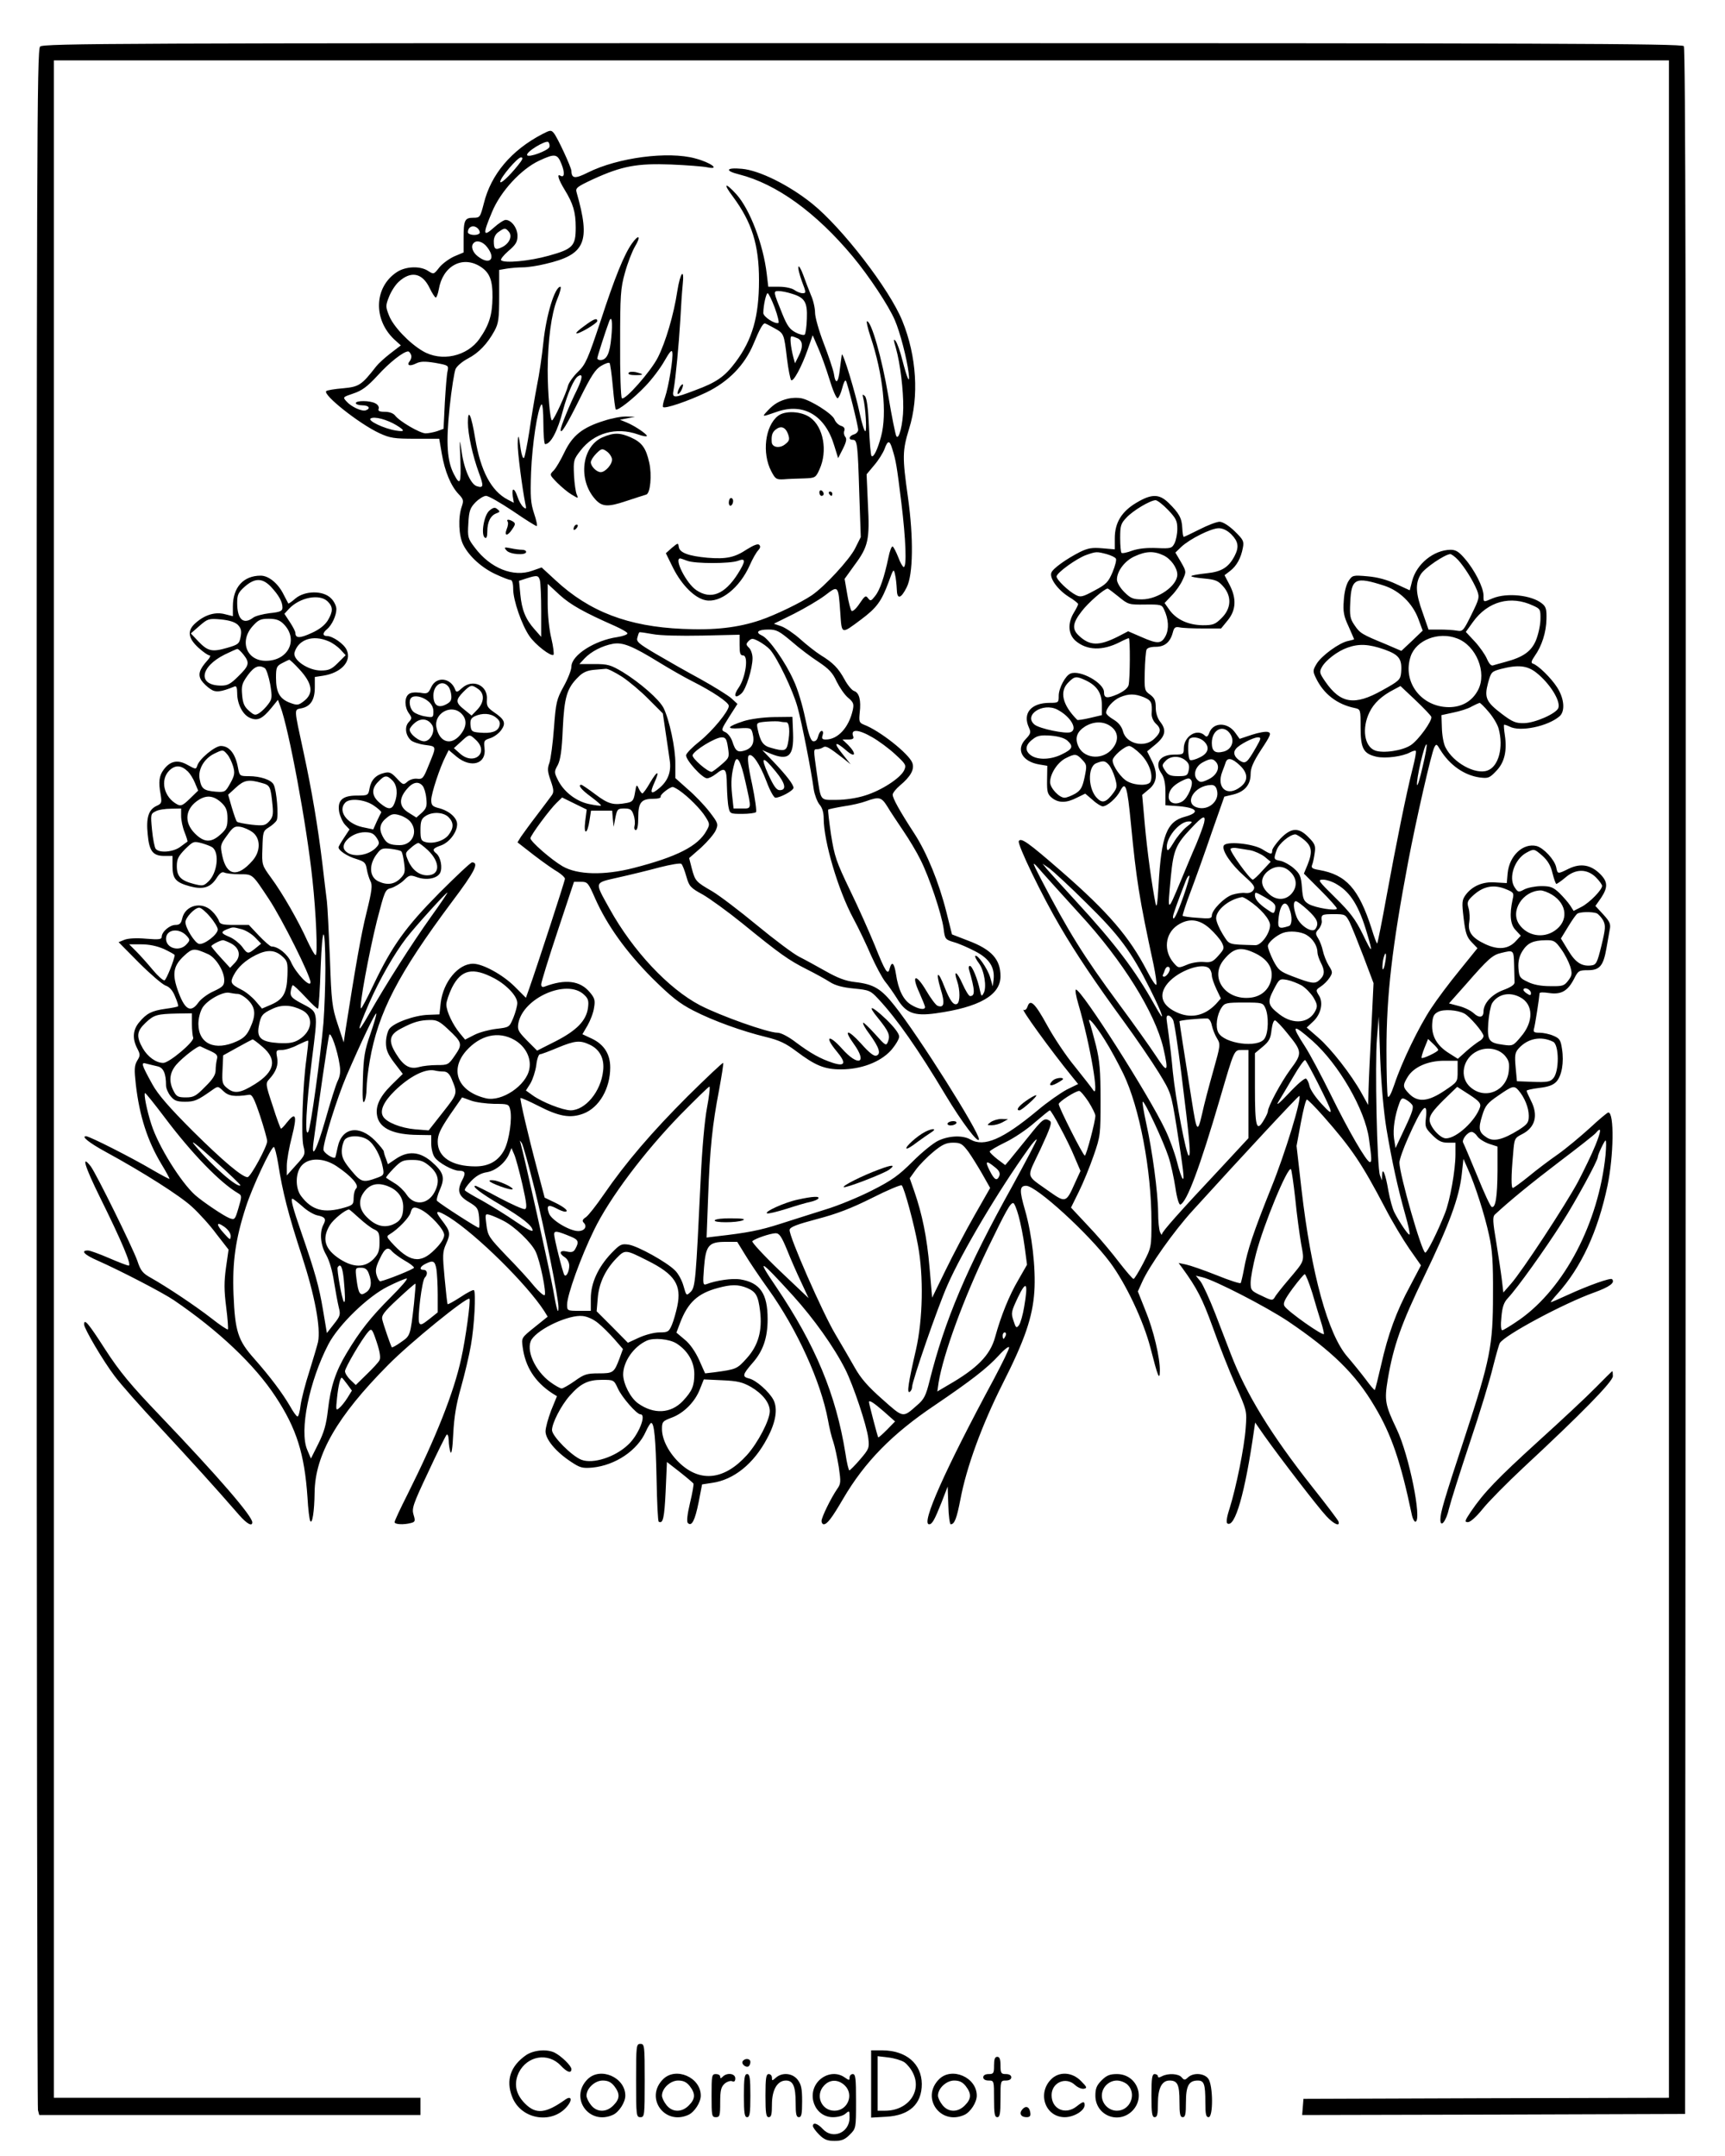
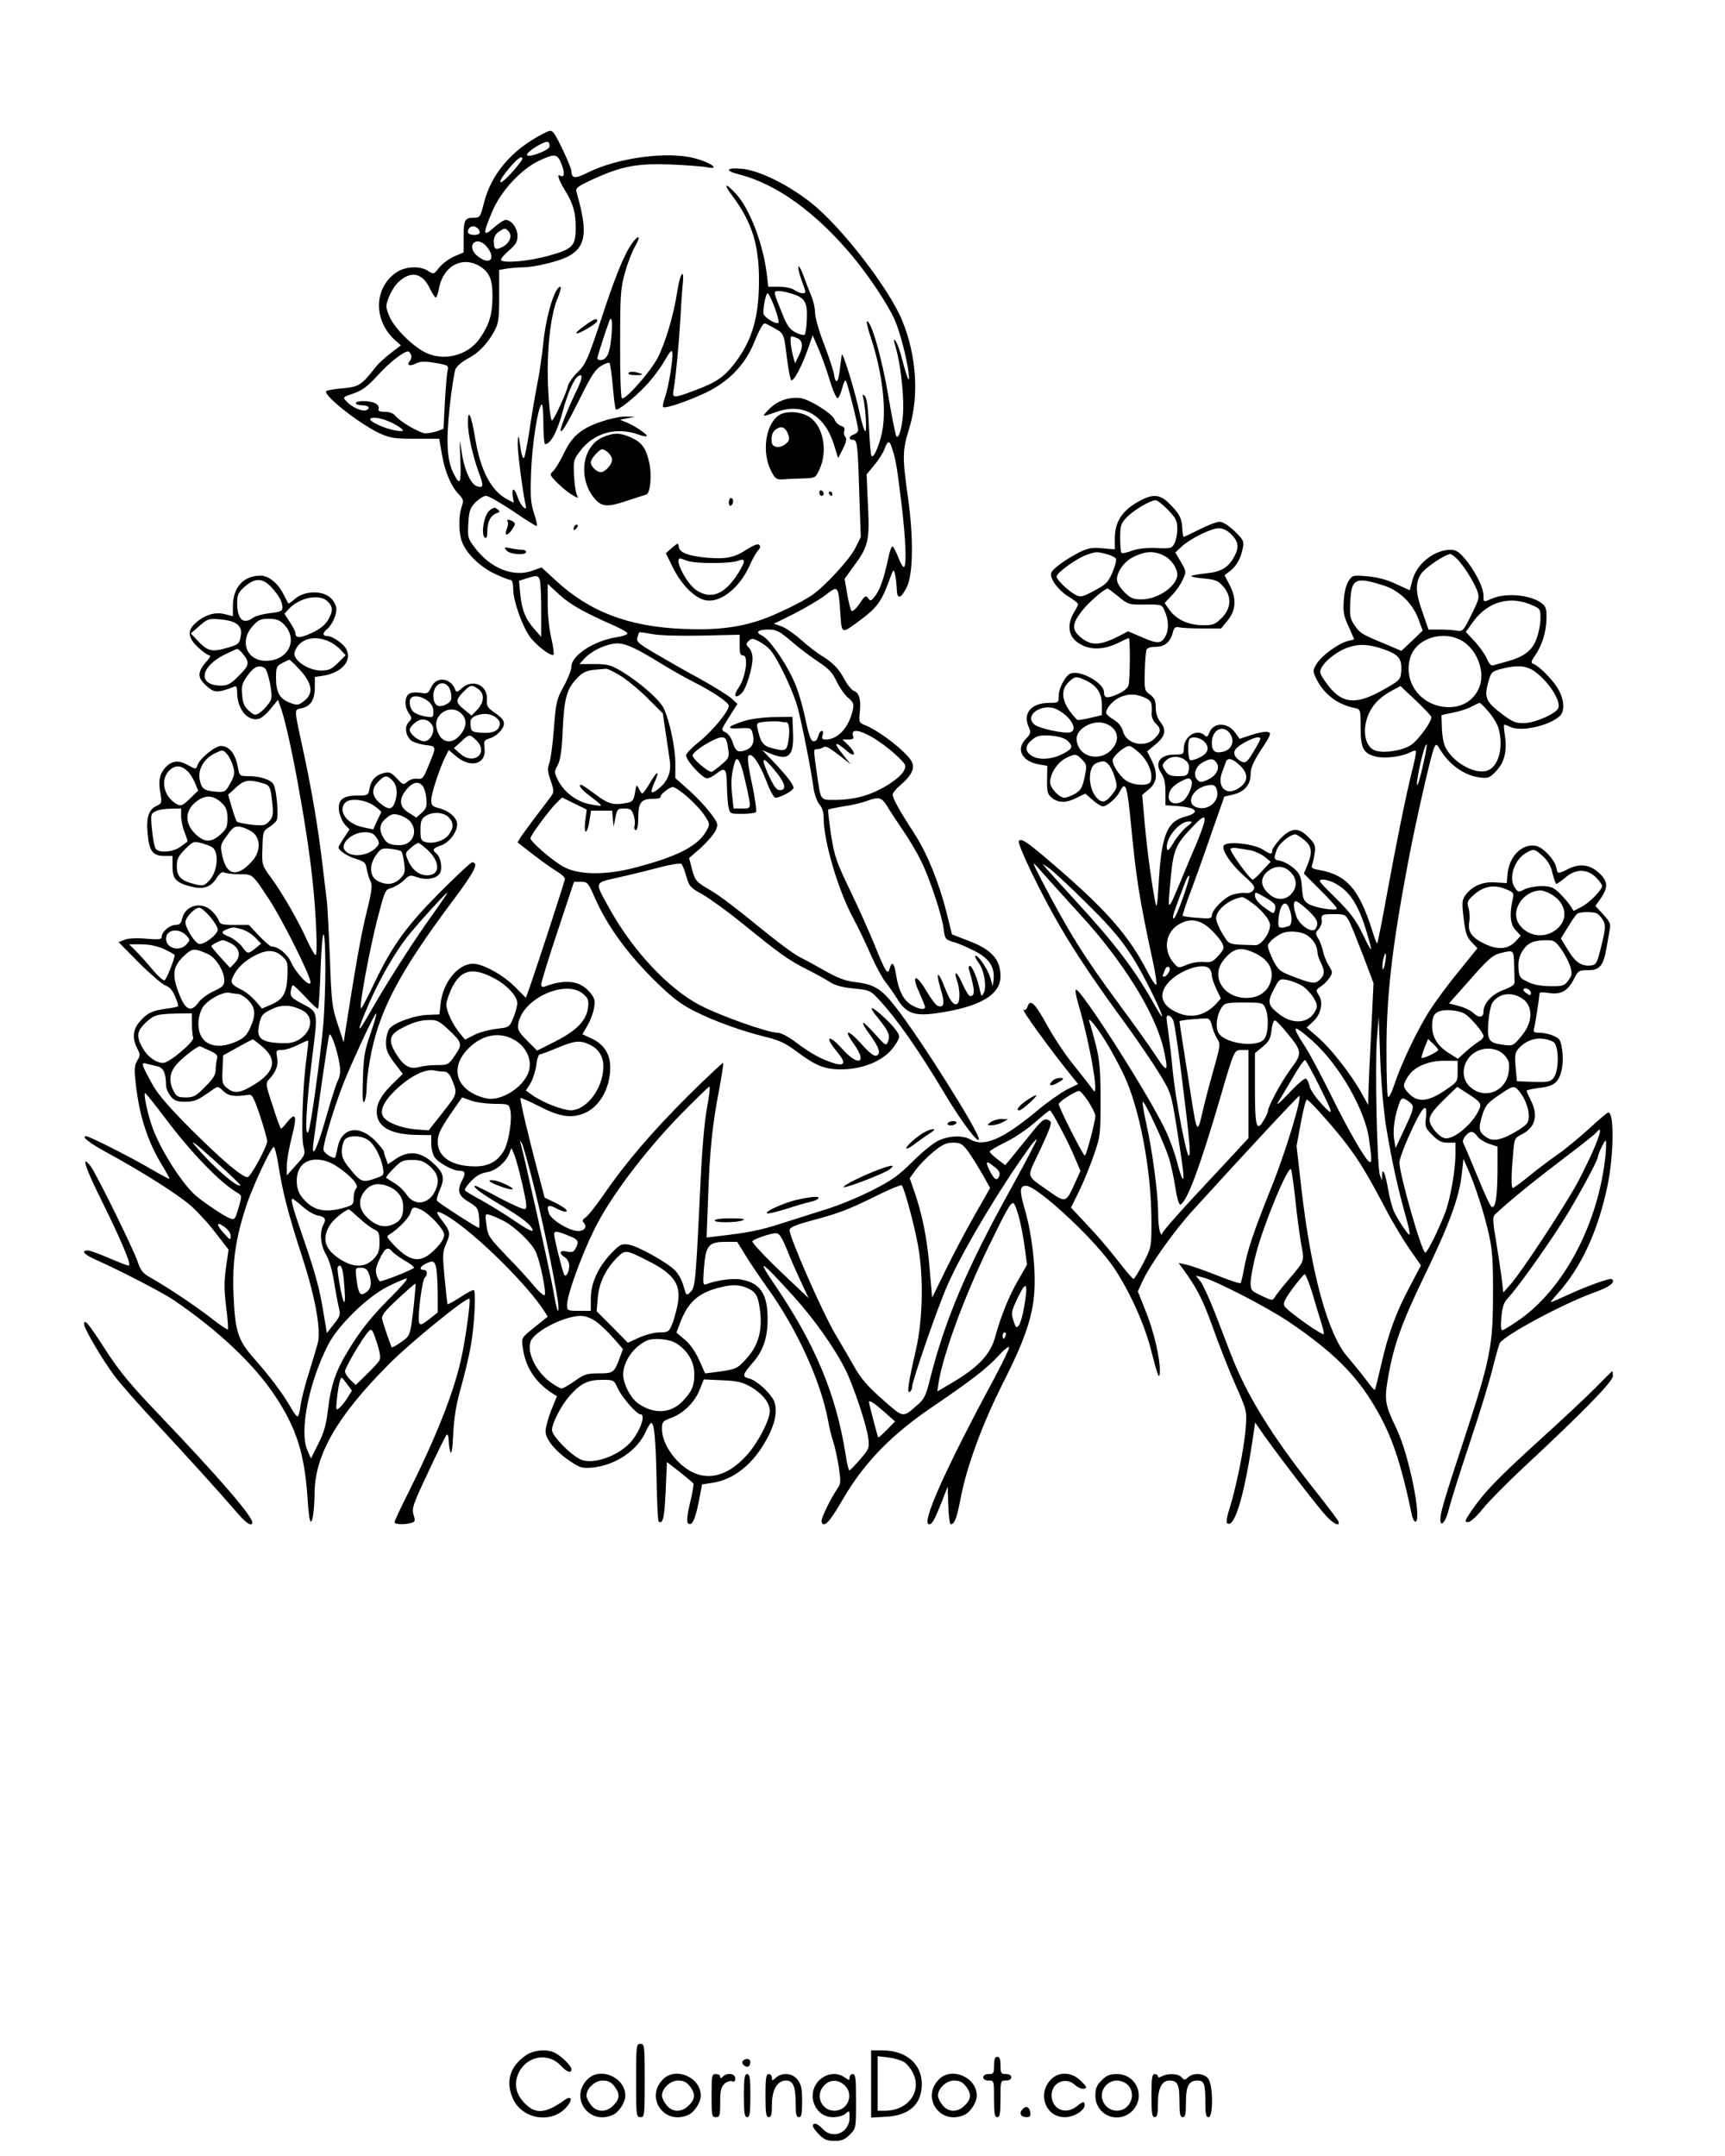
<svg xmlns="http://www.w3.org/2000/svg" version="1.0" width="800pt" height="1000pt" viewBox="0 0 800 1000" preserveAspectRatio="xMidYMid meet">
  <g transform="translate(0,1000) scale(0.1,-0.1)" fill="#000000" stroke="none">
-     <path d="M186 9784 c-15 -14 -16 -462 -16 -4782 0 -2622 3 -4777 6 -4789 l6 -23 884 0 884 0 0 40 0 40 -850 0 -850 0 0 4725 0 4725 3745 0 3745 0 0 -4725 0 -4725 -847 -2 -848 -3 -3 -38 -3 -37 888 2 888 3 3 4789 c1 3532 -1 4792 -9 4802 -10 12 -628 14 -3810 14 -3439 0 -3799 -1 -3813 -16z" />
    <path d="M2515 9378 c-144 -75 -238 -187 -271 -321 -17 -65 -18 -67 -49 -67 -40 0 -45 -11 -45 -96 l0 -65 -43 -18 c-24 -11 -56 -34 -70 -52 -25 -32 -26 -32 -51 -16 -37 25 -106 22 -147 -6 -104 -70 -109 -218 -11 -311 l31 -28 -47 -36 c-26 -20 -56 -47 -67 -61 -68 -87 -79 -95 -154 -102 -39 -3 -74 -9 -78 -13 -17 -17 152 -151 246 -195 50 -23 69 -26 167 -26 l111 0 12 -70 c14 -82 42 -149 78 -187 23 -24 24 -30 14 -59 -17 -50 -14 -135 8 -177 27 -53 87 -107 151 -136 30 -14 61 -26 68 -26 7 0 12 -15 12 -42 0 -53 40 -167 75 -218 28 -41 101 -97 112 -87 3 4 -1 38 -10 76 -10 39 -17 109 -17 161 l0 92 55 -51 c52 -47 113 -81 258 -145 31 -14 57 -29 57 -34 0 -5 -21 -13 -47 -17 -105 -15 -213 -84 -213 -137 0 -15 -16 -56 -36 -92 -33 -60 -36 -74 -45 -193 -5 -70 -15 -143 -21 -161 -10 -27 -9 -41 6 -83 15 -43 15 -54 4 -69 -7 -10 -38 -51 -69 -92 -31 -40 -63 -85 -73 -99 l-16 -26 77 -60 c43 -33 93 -68 111 -78 17 -11 32 -25 32 -31 0 -10 -125 -393 -166 -510 l-15 -42 -52 52 c-55 55 -148 106 -193 106 -69 0 -138 -84 -150 -180 l-6 -55 -52 -2 c-64 -2 -161 -37 -181 -66 -8 -12 -15 -40 -15 -63 0 -33 8 -53 39 -94 l39 -51 -54 -53 c-57 -57 -76 -103 -63 -150 15 -52 78 -79 187 -80 l62 -1 0 -40 c0 -22 7 -51 16 -63 17 -25 84 -62 112 -62 29 0 33 -10 17 -41 -27 -51 -20 -75 29 -104 40 -24 44 -30 48 -71 2 -25 2 -47 -1 -49 -3 -3 -172 105 -194 125 -4 3 2 27 13 52 25 57 18 81 -41 132 -54 45 -107 49 -163 11 l-37 -25 -9 26 c-6 14 -10 29 -10 33 0 5 -18 27 -39 49 -75 77 -156 63 -175 -29 -5 -24 -10 -45 -11 -47 -8 -10 -55 21 -55 36 0 37 63 239 107 342 67 155 133 294 138 289 2 -3 -10 -45 -27 -94 -27 -77 -32 -108 -35 -210 -3 -85 -1 -116 6 -105 6 8 11 36 11 61 0 26 7 84 15 130 39 223 131 401 381 736 107 142 127 183 93 183 -6 0 -74 -64 -151 -141 -157 -159 -219 -245 -305 -425 -30 -64 -57 -114 -59 -111 -9 9 37 257 74 406 36 139 38 145 66 152 16 5 42 20 58 35 26 26 30 27 63 15 43 -15 92 -6 106 20 12 24 3 73 -17 90 -21 17 -18 24 22 38 38 14 74 61 74 98 0 29 -35 61 -82 74 -33 8 -38 14 -38 39 0 29 40 151 67 203 l14 28 37 -31 c67 -55 139 -33 129 40 -4 34 -2 37 26 46 17 5 40 22 51 37 24 33 17 50 -35 85 -28 20 -33 28 -31 57 6 66 -66 99 -116 53 -19 -18 -26 -20 -30 -9 -20 58 -88 66 -112 14 -14 -30 -18 -32 -52 -26 -24 3 -44 1 -53 -7 -20 -16 -19 -60 1 -88 15 -21 15 -25 -1 -42 -19 -21 -15 -59 10 -83 8 -8 37 -18 65 -22 57 -8 56 -2 15 -102 -21 -52 -26 -58 -50 -55 -15 2 -35 -4 -46 -14 -18 -16 -20 -15 -49 16 -25 27 -35 31 -58 25 -39 -9 -61 -33 -68 -71 -6 -33 -7 -34 -59 -34 -67 0 -91 -22 -82 -76 4 -20 16 -47 27 -59 l21 -22 -25 -38 c-14 -21 -26 -41 -26 -45 0 -15 41 -42 82 -54 38 -12 44 -17 49 -47 3 -19 11 -44 17 -56 10 -18 7 -44 -18 -145 -26 -104 -51 -249 -98 -548 l-8 -55 -28 85 c-26 78 -29 104 -36 305 -5 121 -11 240 -14 265 -3 25 -13 104 -21 175 -21 173 -49 339 -87 515 -46 213 -45 197 -9 205 42 9 61 40 61 97 l0 48 39 6 c83 13 133 67 109 119 -12 28 -65 65 -92 65 -20 0 -21 14 0 31 23 19 44 64 44 94 0 14 -11 37 -25 50 -36 37 -121 36 -165 -1 -17 -15 -32 -25 -33 -23 -1 2 -11 21 -22 42 -25 51 -69 87 -106 87 -80 0 -129 -54 -129 -143 l0 -45 -36 9 c-43 12 -91 -1 -134 -38 -43 -36 -40 -71 10 -117 22 -20 45 -36 52 -36 6 0 2 -10 -9 -22 -39 -43 -46 -67 -29 -94 9 -13 28 -31 42 -40 24 -17 48 -14 112 12 8 4 12 -6 12 -31 0 -51 26 -101 60 -115 35 -15 57 -4 99 47 l30 37 11 -30 c39 -102 123 -554 149 -804 17 -155 25 -350 15 -350 -5 0 -22 31 -39 67 -39 87 -114 219 -168 292 -42 58 -43 59 -40 137 2 74 3 80 29 96 15 9 32 24 37 33 10 19 0 140 -14 166 -11 22 -62 39 -115 39 -42 0 -43 1 -50 38 -12 66 -40 102 -80 102 -27 0 -100 -60 -109 -91 -6 -18 -7 -18 -45 3 -45 26 -81 19 -111 -22 -21 -28 -25 -57 -14 -115 6 -38 5 -42 -19 -53 -37 -17 -49 -55 -41 -132 7 -78 24 -100 77 -100 l38 0 0 -48 c0 -58 15 -75 81 -93 60 -16 94 -6 122 36 15 24 26 33 37 28 8 -4 40 -8 70 -8 63 0 58 4 137 -115 61 -92 193 -356 193 -386 0 -28 -67 41 -90 93 -17 38 -60 73 -91 73 -6 0 -32 23 -58 50 l-47 50 -66 0 c-57 0 -68 3 -73 19 -3 10 -17 31 -32 45 -47 47 -124 28 -138 -34 -5 -23 -12 -30 -31 -30 -27 0 -64 -32 -64 -55 0 -12 -12 -14 -72 -9 -44 4 -84 2 -101 -5 l-27 -11 94 -95 c53 -53 108 -100 123 -106 19 -6 34 -23 45 -51 10 -23 16 -43 14 -45 -2 -3 -28 -8 -58 -12 -64 -9 -88 -21 -122 -62 -30 -35 -33 -76 -10 -121 15 -29 15 -34 0 -58 -13 -23 -14 -40 -6 -111 17 -146 54 -261 119 -369 22 -36 38 -66 37 -68 -2 -1 -38 18 -81 43 -93 55 -290 155 -306 155 -24 0 15 -31 90 -72 178 -97 347 -205 401 -255 32 -29 84 -86 114 -127 l56 -72 -12 -84 c-9 -65 -9 -105 1 -183 7 -54 10 -101 8 -103 -2 -3 -37 20 -76 51 -76 59 -205 145 -281 188 -38 21 -48 33 -63 79 -23 64 -190 403 -216 438 -46 59 -28 0 42 -142 102 -206 149 -318 134 -318 -7 0 -48 16 -92 35 -44 19 -88 35 -97 35 -36 0 -17 -20 45 -47 104 -46 303 -149 354 -184 207 -141 374 -299 471 -447 97 -147 134 -264 148 -467 3 -55 9 -104 13 -110 9 -16 19 44 20 132 2 176 105 354 340 591 101 103 367 319 378 308 7 -6 -18 -188 -38 -277 -34 -157 -116 -364 -249 -630 -33 -65 -60 -123 -60 -129 0 -11 42 -13 76 -4 19 5 21 9 12 38 -9 29 -3 48 67 196 42 91 81 169 86 175 5 5 9 -5 10 -25 0 -19 4 -44 8 -55 5 -13 10 19 13 85 4 76 13 135 36 215 17 61 38 149 46 196 16 90 24 244 14 255 -3 3 -31 -11 -62 -32 -31 -20 -58 -35 -60 -33 -2 2 -8 57 -14 121 -10 107 -10 121 7 159 22 48 19 59 -22 112 -34 44 -23 47 36 11 128 -81 360 -310 441 -435 l16 -26 -61 -49 c-61 -49 -61 -49 -55 -92 12 -92 57 -161 135 -213 l24 -15 -27 -66 c-14 -37 -26 -80 -26 -97 0 -37 48 -95 118 -141 42 -28 53 -31 100 -27 106 11 208 79 247 167 10 22 21 40 25 40 14 0 21 -72 25 -263 2 -106 6 -193 10 -195 20 -11 26 17 32 140 l6 137 59 -46 c33 -26 61 -50 64 -54 2 -4 -5 -45 -16 -90 -13 -55 -16 -87 -10 -93 18 -18 33 12 50 96 l16 83 46 7 c101 14 194 89 256 207 40 74 50 137 29 178 -20 38 -80 91 -112 99 -34 8 -32 18 14 71 50 56 71 118 71 205 0 118 -35 169 -127 184 -37 6 -112 -5 -156 -22 -17 -6 -18 -1 -12 77 8 103 22 119 100 119 l54 0 35 -57 c19 -32 68 -105 109 -162 134 -187 244 -430 277 -608 6 -35 17 -80 25 -102 7 -21 18 -73 25 -115 10 -70 10 -78 -8 -103 -28 -41 -72 -130 -72 -148 0 -8 5 -15 10 -15 16 0 38 29 90 118 100 171 227 301 425 434 168 114 243 172 297 231 26 29 48 45 48 37 0 -8 -32 -73 -70 -145 -228 -423 -340 -675 -301 -675 14 0 25 20 57 100 l29 75 3 -87 c1 -49 7 -88 11 -88 18 0 28 28 45 115 28 150 100 346 195 535 104 205 140 311 148 430 7 108 -11 265 -43 376 -27 93 -26 114 5 114 47 0 290 -222 389 -355 73 -98 154 -269 187 -395 35 -137 43 -156 44 -109 1 61 -29 189 -67 281 l-35 88 19 42 c32 74 149 239 236 334 237 261 491 534 494 531 12 -11 -66 -267 -130 -425 -83 -207 -111 -290 -127 -379 -6 -32 -13 -61 -15 -64 -2 -4 -52 12 -111 36 -60 24 -124 46 -143 50 l-34 7 17 -23 c69 -95 93 -142 141 -274 29 -82 77 -204 106 -269 53 -120 53 -120 47 -200 -6 -88 -44 -275 -75 -374 -13 -39 -16 -64 -10 -68 35 -22 82 139 124 434 l5 34 41 -59 c72 -102 252 -336 289 -375 35 -38 66 -51 56 -24 -3 7 -57 79 -120 158 -194 246 -307 431 -379 618 -14 36 -46 120 -72 187 -26 67 -57 134 -68 149 l-22 27 30 -7 c58 -14 293 -135 397 -204 204 -138 313 -244 402 -395 78 -130 121 -257 172 -500 4 -21 13 -37 18 -35 30 9 -30 308 -87 428 -55 115 -58 135 -42 232 26 155 63 259 169 478 116 240 162 365 174 472 l8 73 21 -48 c33 -73 78 -213 98 -307 15 -67 19 -126 18 -275 0 -237 -13 -301 -129 -655 -99 -301 -115 -356 -115 -388 0 -41 27 -8 40 51 7 29 50 166 96 304 47 139 95 298 108 353 14 55 28 105 32 111 23 37 297 184 437 234 72 26 99 46 83 62 -7 7 -107 -28 -205 -73 -41 -19 -76 -34 -79 -34 -2 0 11 17 30 38 111 123 188 289 233 502 29 140 32 340 4 340 -5 0 -44 -33 -87 -73 -43 -39 -109 -94 -147 -121 -39 -27 -100 -73 -136 -103 -36 -29 -69 -53 -73 -53 -8 0 -8 56 1 154 6 76 6 77 43 96 60 31 75 87 40 155 -11 22 -20 42 -20 46 0 3 26 9 59 13 42 5 64 13 79 29 25 27 36 90 26 152 -6 41 -11 49 -40 61 -18 8 -47 14 -64 14 -25 0 -30 3 -26 18 5 15 25 146 26 165 0 5 20 5 45 1 56 -8 86 10 115 66 19 38 23 40 65 40 54 0 71 21 85 101 5 30 12 68 15 85 6 27 2 38 -29 72 l-37 40 26 37 c33 50 32 76 -6 113 -42 41 -89 49 -143 23 -53 -26 -52 -26 -59 7 -8 35 -58 89 -91 98 -62 15 -126 -44 -134 -126 l-4 -46 -52 3 c-58 5 -108 -16 -139 -58 -17 -24 -18 -34 -9 -109 8 -68 15 -87 37 -110 l27 -28 -84 -104 c-46 -56 -105 -135 -131 -175 -56 -84 -136 -249 -170 -352 -16 -47 -27 -66 -31 -56 -3 9 -6 105 -6 213 0 256 26 480 101 877 36 190 107 502 121 529 9 17 11 16 27 -11 44 -72 112 -119 183 -129 39 -5 46 -3 77 30 38 39 51 92 40 166 -4 25 -5 46 -4 48 2 2 13 -2 26 -8 48 -26 178 1 232 48 26 23 22 81 -11 133 -28 44 -88 103 -113 111 -10 3 -7 13 9 36 32 45 53 109 54 171 1 45 -2 57 -21 72 -48 39 -162 51 -228 24 -45 -19 -43 -20 -43 13 0 37 -41 118 -86 170 -28 33 -42 42 -67 42 -78 -1 -158 -66 -178 -145 l-11 -43 -63 29 c-42 20 -86 32 -133 36 -68 6 -70 5 -88 -22 -11 -17 -20 -53 -22 -91 -4 -51 0 -72 22 -119 14 -32 26 -59 26 -60 0 -1 -13 -5 -28 -8 -41 -8 -124 -69 -146 -106 -18 -30 -18 -35 -3 -66 35 -73 97 -122 180 -139 27 -6 27 -7 27 -90 0 -98 13 -122 74 -136 42 -9 121 1 157 21 11 6 23 9 25 6 3 -3 -4 -40 -15 -83 -29 -114 -76 -347 -121 -593 -21 -117 -41 -215 -43 -217 -2 -2 -14 29 -26 69 -60 186 -118 250 -244 272 -31 5 -37 10 -32 23 4 9 9 34 12 55 5 33 2 43 -28 73 -46 48 -81 46 -131 -6 -21 -23 -38 -47 -38 -55 0 -20 -6 -19 -46 6 -45 27 -171 39 -179 16 -9 -22 34 -86 96 -141 44 -39 51 -50 42 -64 -7 -11 -21 -16 -38 -14 -14 2 -42 -2 -60 -8 -37 -12 -95 -71 -95 -97 0 -13 -10 -15 -66 -10 -36 2 -67 7 -69 9 -2 2 14 53 37 113 23 61 67 184 98 275 l58 165 42 10 c52 13 80 45 80 95 0 28 12 56 49 113 45 68 48 77 31 82 -10 3 -44 -3 -74 -13 l-57 -19 -20 28 c-35 50 -101 50 -120 2 -7 -20 -13 -23 -21 -15 -36 36 -98 -3 -98 -60 0 -26 -3 -28 -43 -28 -69 0 -95 -40 -59 -90 11 -17 17 -44 17 -85 l0 -60 45 -3 c100 -6 122 -29 46 -50 -85 -22 -110 -87 -123 -317 -5 -89 -9 -111 -14 -85 -16 78 -39 243 -50 369 l-12 134 31 26 c39 31 43 76 12 136 l-20 40 40 33 c45 38 51 66 20 105 -12 16 -20 40 -20 65 0 32 -5 44 -26 60 -26 18 -27 22 -25 106 1 48 5 94 8 102 3 9 20 14 43 14 41 0 67 21 79 66 6 24 12 28 32 24 13 -3 62 -5 108 -5 l84 0 31 38 c39 48 41 102 8 165 l-23 44 26 20 c30 23 50 59 59 107 6 31 2 38 -39 78 -27 26 -55 43 -69 43 -13 0 -55 -16 -92 -35 -38 -19 -71 -35 -74 -35 -3 0 -6 18 -7 41 -2 46 -15 69 -64 117 -43 42 -79 42 -149 0 -69 -41 -100 -93 -100 -165 l0 -51 -58 5 c-47 4 -66 1 -103 -17 -65 -33 -126 -77 -133 -96 -10 -25 29 -79 79 -111 25 -15 45 -31 45 -35 0 -4 -9 -22 -20 -40 -30 -50 -26 -101 9 -131 52 -44 124 -46 203 -6 21 11 40 19 43 19 7 0 6 -190 -1 -218 -4 -14 -23 -29 -51 -42 -49 -21 -63 -19 -63 10 0 42 -110 104 -155 86 -24 -9 -55 -68 -55 -103 0 -32 -1 -33 -42 -33 -86 0 -127 -48 -96 -115 10 -22 8 -29 -16 -54 -46 -48 -15 -104 65 -117 l36 -6 -1 -65 c-1 -56 2 -67 23 -84 30 -24 67 -24 115 1 l39 19 34 -29 c18 -17 40 -30 47 -30 21 0 65 39 82 73 24 46 32 21 49 -155 25 -259 38 -343 105 -653 9 -44 15 -85 13 -92 -3 -6 -22 22 -43 63 -82 158 -180 273 -397 462 -155 135 -188 158 -198 141 -9 -13 110 -259 193 -399 70 -120 161 -256 294 -438 57 -78 130 -185 162 -237 57 -93 57 -95 82 -247 32 -204 38 -254 29 -245 -5 4 -17 40 -27 80 -10 39 -34 106 -54 147 -76 161 -388 650 -414 650 -5 0 0 -30 11 -67 55 -187 100 -450 68 -398 -7 11 -45 59 -84 108 -40 48 -98 135 -129 192 -57 104 -79 124 -91 85 -4 -11 -11 -17 -17 -14 -20 13 125 -188 226 -312 l26 -32 -53 -26 c-28 -15 -90 -58 -136 -97 -160 -133 -247 -171 -311 -134 -35 20 -97 18 -147 -5 -23 -10 -77 -54 -120 -97 -65 -65 -97 -88 -190 -135 -61 -31 -158 -71 -215 -88 -56 -18 -150 -47 -208 -66 -96 -31 -154 -42 -294 -58 l-49 -6 7 187 c8 225 20 338 51 498 12 66 21 122 19 125 -3 2 -77 -68 -165 -155 -166 -166 -287 -307 -390 -457 -33 -48 -69 -94 -81 -103 -17 -11 -19 -18 -11 -26 18 -18 4 -39 -26 -39 -41 1 -124 51 -135 82 -13 37 -4 43 33 24 16 -9 35 -16 41 -16 22 0 -2 21 -48 43 l-46 22 -33 125 c-44 165 -83 333 -79 337 2 2 39 -14 82 -36 97 -50 149 -59 210 -36 73 28 124 116 124 214 0 61 -28 106 -84 133 l-45 21 24 41 c13 23 27 59 30 82 6 34 3 45 -20 72 -45 54 -114 62 -209 26 -11 -4 -16 -1 -16 11 0 9 34 120 76 246 l76 229 32 0 c31 0 34 -4 66 -77 55 -124 143 -247 264 -369 89 -88 127 -118 191 -151 93 -48 227 -96 338 -123 61 -15 91 -29 140 -66 88 -66 130 -84 207 -84 93 0 181 33 231 87 21 24 39 53 39 65 0 14 -22 43 -61 81 -70 66 -89 68 -37 5 49 -61 57 -79 47 -107 -9 -24 -11 -23 -61 33 -28 31 -53 55 -55 52 -3 -3 10 -27 30 -53 44 -61 54 -91 32 -99 -11 -5 -33 12 -72 56 -62 68 -83 67 -34 -1 66 -91 22 -109 -55 -22 -61 68 -82 57 -24 -13 46 -55 40 -72 -17 -54 -58 19 -103 44 -170 94 -35 27 -71 46 -87 46 -45 0 -264 78 -359 127 -147 77 -312 253 -420 448 -71 128 -73 119 40 145 54 12 140 33 192 47 51 13 97 21 101 16 5 -4 15 -30 23 -58 13 -46 19 -53 76 -84 33 -19 116 -79 184 -134 173 -141 214 -170 297 -212 40 -20 89 -47 109 -60 25 -16 59 -25 111 -30 71 -7 77 -9 114 -49 85 -91 185 -234 311 -445 75 -125 154 -230 155 -205 1 34 -280 480 -391 619 -63 80 -97 100 -184 110 -44 5 -80 19 -135 50 -41 23 -97 54 -125 68 -27 14 -115 80 -195 146 -80 66 -173 137 -207 157 -76 44 -79 47 -95 107 l-12 47 56 49 c30 28 61 64 68 81 12 28 10 33 -30 85 -24 31 -69 78 -101 105 l-57 51 0 67 c1 71 -28 205 -55 259 -21 40 -108 116 -189 166 -56 33 -68 37 -132 37 l-69 0 24 26 c30 32 82 59 132 68 45 8 90 -10 215 -87 49 -30 117 -69 153 -87 95 -48 169 -98 169 -114 0 -24 -75 -116 -136 -165 -33 -26 -60 -54 -62 -63 -4 -21 75 -108 97 -108 9 0 27 9 41 20 43 34 50 27 51 -52 1 -40 4 -86 8 -103 6 -29 8 -30 63 -30 31 0 60 4 64 8 4 4 -4 62 -18 130 -18 81 -23 125 -16 132 15 16 51 -36 83 -120 15 -41 34 -75 41 -75 23 0 84 33 84 46 0 15 -33 58 -94 122 l-51 53 37 -16 c85 -35 110 -13 106 94 l-3 76 -87 -1 c-51 -1 -109 -9 -140 -19 -76 -25 -83 -37 -19 -33 51 3 55 1 61 -22 11 -43 0 -68 -33 -80 -36 -12 -46 -5 -61 42 -6 18 -21 37 -32 42 -21 9 -20 11 17 70 l39 61 -28 26 c-16 14 -80 54 -143 89 -63 34 -156 87 -207 117 -81 48 -92 57 -86 76 3 12 7 23 9 24 1 2 28 -2 61 -8 35 -7 129 -9 232 -7 l172 4 0 -48 c0 -38 3 -48 16 -48 27 0 12 -103 -20 -149 -27 -38 -18 -55 13 -27 21 19 51 116 51 163 0 18 -7 39 -16 48 -15 15 -15 18 -2 32 14 13 19 13 46 -1 17 -9 41 -26 52 -38 34 -37 108 -191 129 -269 20 -73 63 -291 75 -381 4 -25 16 -56 26 -69 13 -14 20 -37 20 -65 0 -106 67 -333 137 -463 25 -46 62 -124 83 -173 22 -49 51 -103 65 -121 15 -18 39 -53 55 -78 41 -68 79 -83 180 -69 201 28 300 84 300 172 0 78 -41 124 -150 165 l-75 29 -26 104 c-35 139 -91 275 -148 363 -69 106 -101 164 -101 181 0 8 15 27 34 43 50 42 68 75 57 105 -16 42 -152 150 -225 177 -21 9 -23 14 -19 55 7 58 -2 93 -26 101 -10 3 -30 27 -44 53 -29 53 -53 78 -112 114 -22 14 -64 47 -93 73 -29 26 -69 53 -88 60 l-35 12 93 46 c51 26 116 64 145 86 61 47 61 47 70 -81 7 -102 3 -101 97 -31 72 54 94 84 127 173 22 62 24 64 30 35 4 -16 7 -47 8 -68 1 -49 19 -45 46 9 30 59 32 229 6 416 -27 190 -26 217 5 319 47 149 35 338 -31 500 -59 147 -280 433 -418 544 -108 87 -246 155 -326 162 -74 7 -82 -9 -13 -26 173 -44 356 -176 527 -381 75 -90 167 -229 195 -295 24 -55 56 -179 64 -245 7 -57 -6 -30 -30 63 -9 37 -23 75 -30 85 -11 13 -11 7 1 -33 20 -71 35 -195 34 -278 -1 -74 -20 -150 -32 -130 -4 6 -21 89 -37 185 -30 178 -79 348 -99 348 -4 0 3 -32 16 -71 58 -173 78 -358 49 -464 -16 -60 -35 -99 -44 -90 -4 3 -9 65 -12 136 -4 87 -10 133 -19 142 -11 10 -12 8 -8 -8 11 -41 18 -155 10 -155 -5 0 -16 37 -26 83 -19 92 -78 287 -83 272 -1 -5 -5 -36 -9 -67 -7 -66 -20 -75 -28 -20 -4 20 -25 83 -47 140 -22 57 -40 121 -40 141 0 21 -8 58 -19 82 -10 24 -26 66 -36 94 -10 27 -20 44 -22 38 -3 -7 5 -37 16 -68 20 -52 20 -55 3 -55 -10 0 -27 7 -38 15 -11 8 -41 15 -70 15 l-51 0 -7 59 c-16 137 -78 300 -141 370 -53 58 -63 51 -16 -11 88 -119 121 -223 121 -388 0 -169 -31 -276 -109 -380 -50 -67 -89 -94 -187 -130 -102 -39 -108 -38 -100 3 10 55 24 207 31 322 3 61 8 134 11 163 9 83 -11 60 -25 -29 -16 -107 -54 -236 -90 -307 -33 -65 -154 -202 -167 -189 -5 5 -9 120 -8 255 0 223 2 255 22 326 12 44 33 99 47 123 29 48 18 59 -14 14 -36 -50 -80 -158 -146 -361 -59 -177 -69 -200 -104 -234 -22 -21 -42 -50 -46 -63 -9 -38 -67 -163 -75 -163 -9 0 -20 129 -20 234 1 139 17 259 43 325 14 33 21 61 16 61 -26 0 -66 -132 -79 -258 -6 -59 -19 -150 -30 -202 -10 -52 -26 -147 -35 -210 -10 -63 -21 -119 -25 -124 -5 -4 -11 14 -15 40 -9 68 -13 76 -14 26 -1 -39 21 -206 35 -277 6 -26 5 -28 -9 -17 -9 8 -21 29 -27 48 -14 42 -28 45 -22 3 l5 -31 -29 15 c-76 40 -125 133 -150 282 -18 110 -34 145 -34 75 0 -54 22 -154 51 -233 23 -62 22 -72 -10 -62 -28 9 -59 79 -70 160 -10 67 -10 65 -6 -38 4 -109 -1 -122 -29 -68 -33 62 -38 146 -21 310 9 86 22 167 28 180 7 14 32 35 57 48 50 26 90 68 123 128 19 35 22 56 22 162 l0 121 35 6 c19 3 53 6 75 6 22 0 69 7 105 16 185 43 210 101 144 332 -6 20 2 26 77 61 133 61 204 74 361 68 73 -3 149 -9 168 -13 63 -13 17 22 -55 41 -126 35 -360 4 -498 -65 -60 -30 -76 -29 -77 7 0 16 -64 154 -81 175 -13 16 -17 15 -54 -4z m33 -60 c-7 -17 -96 -50 -103 -38 -9 14 87 72 98 61 5 -5 7 -16 5 -23z m56 -79 c16 -40 14 -65 -5 -54 -18 11 -9 -18 19 -64 40 -65 52 -105 52 -176 0 -86 -13 -100 -125 -131 -89 -25 -206 -36 -221 -21 -4 4 11 23 34 43 34 29 42 42 42 70 0 36 -28 74 -55 74 -8 0 -33 -16 -55 -36 -50 -45 -52 -31 -8 73 39 95 135 199 219 238 73 34 84 32 103 -16z m-202 -6 c-40 -50 -82 -89 -82 -76 0 19 80 113 96 113 12 0 8 -10 -14 -37z m-183 -296 c6 -8 8 -17 4 -20 -12 -12 -53 -7 -53 6 0 28 30 37 49 14z m141 -12 c17 -20 3 -53 -29 -70 -33 -17 -41 -12 -41 26 0 17 8 34 22 43 28 20 32 20 48 1z m-101 -71 c43 -55 12 -86 -43 -43 -25 19 -34 48 -19 62 14 15 43 6 62 -19z m-32 -90 c44 -28 58 -63 57 -144 -1 -79 -15 -127 -60 -191 -57 -82 -177 -109 -264 -57 -63 37 -137 115 -156 165 -16 40 -16 46 0 86 9 24 29 55 44 69 57 53 110 43 144 -27 12 -25 25 -45 29 -45 4 0 10 17 14 38 18 108 109 158 192 106z m1444 -126 c61 -18 74 -39 71 -116 -1 -36 -6 -70 -10 -74 -4 -4 -23 0 -42 10 -27 14 -39 30 -61 84 -43 106 -44 108 -18 108 12 0 39 -5 60 -12z m-78 -65 c14 -38 21 -69 17 -71 -17 -6 -70 29 -70 46 0 35 13 92 20 92 4 0 19 -30 33 -67z m-758 -138 c-7 -75 -21 -105 -51 -105 -8 0 -14 4 -14 8 0 7 37 123 55 171 12 32 17 -3 10 -74z m756 43 c45 -25 45 -25 59 -143 6 -49 15 -93 19 -98 10 -10 49 62 77 142 l23 66 25 -58 c14 -31 38 -98 53 -147 15 -50 32 -89 38 -87 5 2 15 23 21 47 6 24 13 39 17 34 8 -13 57 -209 57 -228 0 -8 -9 -18 -20 -21 -23 -7 -27 -25 -5 -25 21 0 23 -20 30 -248 l7 -203 -26 -52 c-25 -51 -141 -177 -201 -218 -52 -35 -168 -91 -238 -115 -103 -35 -213 -48 -361 -41 -253 11 -433 80 -590 226 l-64 59 -43 -15 c-88 -32 -195 11 -267 107 -32 42 -34 48 -30 112 3 58 8 72 33 98 16 16 38 30 49 30 12 0 67 -32 124 -70 57 -39 106 -70 111 -70 4 0 -1 26 -12 58 -16 49 -18 76 -14 192 5 129 30 294 48 314 5 6 9 -32 9 -87 0 -53 4 -97 8 -97 26 0 58 60 83 157 21 78 51 147 70 158 23 15 21 -8 -5 -63 -33 -66 -76 -171 -76 -186 0 -24 29 24 90 147 52 105 72 135 98 150 18 11 36 17 39 13 3 -3 10 -52 15 -108 5 -57 11 -105 14 -107 8 -8 83 51 137 108 30 31 70 84 88 116 25 44 35 55 37 41 5 -26 -17 -159 -34 -209 -8 -22 -12 -42 -9 -45 9 -9 115 27 201 68 103 50 178 127 219 226 28 68 43 94 52 94 3 0 23 -10 44 -22z m110 -48 c23 -13 24 -41 2 -83 l-16 -32 -7 25 c-14 54 -18 100 -9 100 6 0 19 -5 30 -10z m-1795 -75 c4 -8 1 -21 -5 -29 -17 -20 -2 -27 28 -12 20 10 40 11 89 3 61 -11 63 -12 58 -37 -4 -14 -9 -80 -13 -147 l-6 -122 -30 -11 c-16 -5 -40 -10 -53 -10 -26 0 -122 56 -142 83 -8 10 -26 17 -47 17 -26 0 -33 4 -29 14 3 8 -3 19 -15 25 -25 14 -91 14 -91 1 0 -5 14 -10 30 -10 30 0 41 -14 17 -23 -18 -7 -68 16 -90 41 -18 20 -18 20 32 37 39 13 64 31 112 83 54 60 120 112 142 112 4 0 10 -7 13 -15z m-68 -327 c41 -25 41 -32 -2 -25 -55 9 -133 46 -117 56 17 11 76 -5 119 -31z m2300 -110 c17 -54 21 -77 42 -248 21 -172 26 -300 11 -300 -4 0 -16 20 -25 45 -10 25 -21 47 -26 50 -5 3 -14 -21 -20 -52 -19 -90 -39 -150 -62 -178 -18 -23 -21 -24 -32 -10 -11 15 -15 12 -40 -25 -16 -24 -32 -38 -37 -33 -4 4 -14 40 -20 78 l-12 70 46 64 c64 86 71 118 62 284 l-6 137 35 42 c20 23 41 57 48 75 15 42 24 42 36 1z m1279 -283 c37 -39 43 -51 43 -88 0 -23 -6 -53 -13 -67 -12 -23 -17 -25 -82 -22 -46 2 -85 -2 -114 -12 -24 -9 -47 -14 -50 -10 -3 3 -6 34 -6 69 0 57 3 67 30 95 31 33 109 79 134 80 8 0 34 -20 58 -45z m294 -114 c32 -33 36 -58 15 -99 -28 -54 -61 -74 -130 -81 -36 -4 -68 -9 -71 -13 -3 -3 23 -8 57 -11 54 -5 67 -10 90 -36 41 -46 39 -102 -6 -147 -30 -30 -40 -34 -88 -34 -66 1 -120 25 -153 69 l-24 34 33 35 c19 19 42 52 51 73 17 37 17 38 -8 82 l-26 44 27 26 c39 37 139 87 174 87 19 0 40 -10 59 -29z m-579 -91 c21 -6 40 -15 43 -21 4 -5 -3 -33 -15 -62 -20 -47 -29 -57 -84 -86 -55 -30 -65 -32 -86 -21 -34 17 -90 71 -90 86 0 17 93 84 138 100 46 16 48 16 94 4z m264 -6 c34 -16 64 -58 64 -89 0 -52 -90 -115 -164 -115 -41 0 -53 5 -82 34 -19 19 -34 44 -34 58 0 39 37 88 83 108 52 24 89 25 133 4z m1366 -21 c30 -33 69 -95 88 -141 12 -32 11 -38 -26 -113 -37 -75 -40 -79 -68 -74 -16 3 -52 5 -80 5 l-51 0 -27 78 c-33 91 -35 136 -9 178 17 29 112 93 137 94 5 0 22 -12 36 -27z m-4258 -95 c3 -13 6 -77 6 -143 l0 -119 -30 34 c-43 48 -60 91 -67 164 l-6 62 34 11 c50 16 56 15 63 -9z m-1247 -30 c36 -39 53 -69 53 -96 0 -16 -10 -21 -59 -26 -32 -4 -67 -13 -77 -21 -45 -34 -74 -8 -74 68 0 39 5 49 35 76 47 41 82 41 122 -1z m5164 5 c69 -23 130 -81 157 -154 l20 -54 -49 -47 -50 -47 -72 31 c-112 46 -120 51 -145 88 -21 30 -23 45 -20 106 5 112 23 121 159 77z m-1234 -50 c45 -37 48 -38 124 -37 71 1 78 -1 87 -22 22 -46 24 -91 8 -123 -20 -38 -37 -39 -114 -5 l-60 26 -48 -25 c-88 -44 -130 -43 -181 5 -32 30 -29 58 13 112 30 40 106 106 121 106 3 0 25 -17 50 -37z m-3667 -23 c25 -25 25 -46 0 -88 -14 -22 -39 -42 -75 -58 -54 -25 -75 -25 -75 0 0 7 -12 30 -26 51 l-25 38 21 23 c51 54 143 71 180 34z m5590 -19 c34 -15 35 -18 34 -67 -1 -28 -11 -71 -22 -97 -22 -49 -58 -75 -140 -97 -24 -6 -49 -14 -57 -16 -9 -4 -19 7 -29 30 -8 19 -33 55 -56 80 l-42 45 33 46 c69 96 175 125 279 76z m-6007 -89 c15 -16 18 -28 13 -55 -6 -33 -11 -37 -63 -52 -69 -20 -89 -16 -133 30 l-35 37 40 35 c38 33 43 35 99 30 40 -4 65 -12 79 -25z m212 4 c71 -71 23 -171 -82 -171 -89 0 -124 90 -62 160 27 30 37 35 75 35 34 0 51 -6 69 -24z m2356 -81 c35 -31 91 -73 125 -95 48 -32 66 -51 84 -91 14 -28 37 -62 53 -75 25 -21 28 -29 22 -57 -18 -81 -69 -137 -125 -137 -17 0 -20 4 -15 20 4 11 2 20 -4 20 -6 0 -13 -11 -17 -26 -4 -16 -12 -24 -23 -22 -11 2 -21 31 -37 108 -12 58 -35 136 -53 173 -38 86 -115 195 -147 209 -33 15 -20 28 30 28 37 0 50 -7 107 -55z m3086 14 c89 -33 140 -158 98 -239 -27 -52 -75 -80 -136 -80 -128 1 -216 117 -177 235 25 76 129 117 215 84z m-5234 -13 c18 -7 43 -25 56 -39 l24 -26 -36 -36 c-29 -29 -42 -35 -79 -35 -59 0 -132 50 -122 84 18 60 85 83 157 52z m4896 -38 c70 -25 84 -44 79 -107 -3 -33 -8 -39 -88 -83 -128 -72 -193 -62 -264 41 -26 38 -28 44 -16 66 17 32 73 75 119 91 53 19 98 17 170 -8z m-5290 -24 c30 -38 27 -51 -23 -100 -36 -36 -50 -44 -80 -44 -110 0 -100 86 16 144 29 14 55 26 59 26 4 0 17 -12 28 -26z m259 -68 c62 -67 68 -113 20 -149 -25 -19 -30 -19 -65 -6 -46 18 -63 48 -63 116 0 47 3 54 28 67 15 8 30 15 33 16 4 0 25 -20 47 -44z m-160 5 c7 -4 18 -38 25 -74 10 -61 9 -69 -9 -93 -11 -15 -29 -33 -41 -41 -19 -12 -24 -11 -48 10 -21 18 -29 34 -32 73 -4 43 -1 54 26 92 30 41 52 50 79 33z m5897 -21 c63 -50 114 -132 102 -164 -10 -26 -108 -69 -158 -70 -39 -1 -54 5 -103 42 -74 56 -83 76 -65 144 14 51 16 53 59 65 81 21 123 16 165 -17z m-4240 -19 c33 -22 89 -69 124 -105 l65 -65 13 -88 c7 -48 16 -107 19 -130 8 -52 -8 -95 -49 -129 -38 -32 -45 -24 -22 26 26 58 14 58 -20 0 -16 -28 -32 -50 -36 -50 -3 0 -11 10 -17 23 -9 20 -11 19 -17 -19 -6 -36 -11 -43 -37 -48 -63 -12 -86 -6 -146 39 -33 25 -63 45 -66 45 -18 0 0 -23 44 -55 28 -21 49 -39 47 -41 -2 -3 -28 1 -57 7 -60 13 -118 59 -144 114 -16 32 -16 37 1 67 12 24 19 68 23 168 7 147 19 188 72 240 20 21 41 30 71 33 23 2 49 4 57 5 8 1 42 -16 75 -37z m2151 -17 c52 -25 74 -59 74 -114 l0 -47 -55 -13 c-30 -7 -57 -11 -59 -9 -69 69 -84 132 -41 174 29 29 36 30 81 9z m-2957 -28 c7 -8 13 -27 14 -42 2 -22 -4 -31 -26 -42 -36 -18 -57 -2 -57 42 0 50 42 75 69 42z m139 -12 c30 -21 28 -61 -4 -95 l-27 -28 -33 27 c-42 33 -42 45 -5 83 34 34 39 34 69 13z m4420 -129 c5 -18 -60 -108 -95 -131 -39 -26 -128 -39 -166 -25 -50 19 -62 103 -26 177 20 42 57 77 114 106 l30 16 70 -66 c38 -36 71 -71 73 -77z m-1333 91 c35 -15 39 -24 36 -76 -1 -15 7 -34 18 -45 27 -24 26 -41 -4 -70 -45 -46 -132 -26 -147 33 -6 22 -20 40 -43 54 -19 11 -35 25 -35 32 0 22 32 58 64 72 40 17 69 17 111 0z m-3321 -17 c17 -13 26 -30 26 -49 0 -28 -2 -29 -37 -23 -21 3 -46 13 -55 21 -18 15 -24 53 -11 65 13 14 51 7 77 -14z m4920 -51 c20 -23 41 -58 46 -77 24 -87 0 -177 -52 -195 -56 -20 -158 36 -194 107 -9 16 -16 56 -17 90 l-2 60 55 12 c30 6 69 18 85 28 17 9 33 16 37 17 3 0 23 -19 42 -42z m-2001 11 c62 -32 97 -92 62 -105 -23 -9 -143 16 -167 35 -53 44 38 104 105 70z m-2763 -19 c27 -27 25 -62 -6 -99 -43 -51 -96 -34 -110 35 -13 65 69 111 116 64z m160 -18 c17 -13 21 -24 16 -40 -8 -25 -37 -35 -92 -30 -35 3 -39 6 -42 34 -2 24 2 33 20 42 35 16 73 14 98 -6z m-296 -35 c16 -25 -5 -71 -33 -75 -24 -4 -71 32 -71 54 0 7 12 22 26 33 28 22 60 17 78 -12z m1642 13 c15 0 19 -44 8 -99 -7 -34 -17 -37 -77 -20 -39 10 -51 29 -64 91 -5 26 -3 27 43 31 27 2 55 2 62 0 8 -2 20 -3 28 -3z m1508 -21 c36 -28 35 -72 -3 -110 -47 -46 -128 -35 -151 22 -16 37 -5 66 33 90 42 25 88 24 121 -2z m552 -34 c21 -33 6 -71 -31 -81 -39 -10 -55 1 -55 40 0 63 55 89 86 41z m-1660 -15 c28 -16 76 -51 105 -78 50 -46 53 -51 42 -75 -17 -36 -106 -94 -182 -117 -37 -12 -92 -20 -131 -20 -79 0 -72 -10 -92 125 -16 112 -16 110 2 110 8 0 21 4 28 9 13 8 26 0 92 -51 l35 -28 -38 48 c-44 54 -35 62 18 16 42 -37 49 -16 9 25 l-27 26 28 0 c19 0 26 4 22 14 -14 36 24 34 89 -4z m-1839 -12 c63 -59 -9 -121 -74 -63 l-28 25 33 30 c39 36 39 36 69 8z m2743 -3 c29 -27 25 -39 -24 -63 -51 -26 -112 -28 -144 -6 -30 21 -28 48 6 74 22 18 37 21 84 18 37 -3 64 -11 78 -23z m-1574 -32 c7 -46 6 -48 -31 -80 -21 -18 -41 -33 -45 -33 -19 0 -91 63 -88 77 4 21 105 83 135 83 18 0 23 -7 29 -47z m2206 30 c30 -27 23 -57 -18 -76 -19 -10 -40 -15 -45 -12 -10 7 -12 88 -2 98 12 12 46 7 65 -10z m243 -30 c-41 -71 -48 -77 -74 -62 -27 18 -34 38 -19 56 16 20 79 52 101 53 17 0 16 -5 -8 -47z m773 -88 c-12 -54 -24 -93 -26 -86 -6 19 35 197 44 188 3 -2 -5 -48 -18 -102z m-1308 57 c38 -38 59 -95 46 -127 -7 -20 -68 -20 -106 0 -30 15 -70 72 -70 98 0 19 56 67 77 67 8 0 32 -17 53 -38z m-4236 -1 c9 -10 21 -35 27 -55 9 -31 7 -43 -13 -79 -23 -41 -25 -42 -68 -39 -55 5 -66 13 -74 58 -9 44 20 95 67 118 41 20 41 20 61 -3z m3965 -25 c22 -23 22 -27 11 -81 -10 -46 -17 -60 -43 -76 -18 -10 -40 -19 -50 -19 -25 0 -67 45 -67 72 0 38 33 90 70 110 45 23 52 23 79 -6z m479 -3 c16 -13 19 -25 15 -45 -5 -25 -9 -28 -49 -28 -36 0 -47 5 -60 25 -16 24 -16 27 1 45 22 25 66 26 93 3z m-2041 -99 c29 -130 30 -124 -16 -124 l-39 0 -7 65 c-6 59 -3 96 12 148 11 39 29 6 50 -89z m141 47 c45 -55 51 -86 18 -86 -15 0 -28 19 -53 73 -38 85 -27 89 35 13z m2042 44 c20 -24 4 -61 -36 -80 -32 -15 -38 -15 -51 -2 -22 22 -9 63 25 81 35 19 47 19 62 1z m109 -14 c39 -36 41 -72 5 -100 -63 -50 -115 -5 -85 71 5 13 12 31 15 41 8 25 30 21 65 -12z m-607 2 c9 -10 22 -37 29 -61 11 -39 10 -45 -7 -69 -32 -43 -50 -50 -73 -28 -45 40 -49 148 -7 165 32 13 41 12 58 -7z m-4270 -32 c9 -9 24 -32 32 -52 l15 -36 -38 -37 c-33 -32 -42 -36 -59 -27 -62 33 -81 113 -37 157 28 27 55 26 87 -5z m948 -41 c22 -22 26 -64 10 -104 -12 -33 -30 -33 -69 0 -38 32 -40 66 -6 99 29 30 39 31 65 5z m3705 0 c11 -18 -16 -80 -40 -96 -31 -20 -65 -10 -65 20 0 29 18 51 55 71 35 18 42 18 50 5z m-4313 -11 c41 -11 43 -15 52 -105 4 -43 1 -55 -16 -74 -18 -19 -26 -21 -82 -15 -33 4 -64 10 -67 14 -4 3 -14 33 -24 66 l-17 59 36 33 c38 35 59 39 118 22z m748 -14 c7 -8 15 -34 17 -58 4 -35 1 -46 -20 -66 l-26 -23 -35 22 c-45 27 -48 64 -10 109 28 34 55 39 74 16z m3684 -21 c13 -50 -41 -96 -93 -79 -62 20 -11 102 65 104 15 1 24 -7 28 -25z m-2494 0 c41 -28 100 -87 122 -123 20 -32 21 -35 4 -65 -39 -70 -135 -120 -338 -172 -136 -35 -260 -32 -329 8 -53 31 -149 115 -149 130 0 13 91 136 123 166 l24 23 57 -28 57 -28 -7 -54 c-8 -66 10 -63 20 4 l7 45 49 0 49 0 3 -37 4 -38 8 43 c8 39 11 42 41 42 28 0 35 -5 43 -29 6 -16 8 -39 5 -50 -3 -12 -1 -21 6 -21 7 0 11 22 11 59 0 69 14 86 70 86 22 0 36 4 34 10 -4 9 41 44 56 45 3 0 17 -7 30 -16z m-2120 -60 c19 -19 25 -35 25 -70 0 -39 -5 -50 -33 -75 -43 -39 -76 -37 -118 5 -53 53 -45 117 19 157 38 23 71 18 107 -17z m3086 -16 c14 -24 48 -74 74 -113 26 -38 62 -98 79 -133 41 -81 98 -252 107 -318 6 -50 8 -52 48 -64 22 -6 68 -26 100 -43 65 -34 90 -74 84 -131 l-4 -31 -12 42 c-12 41 -60 109 -69 99 -3 -2 5 -18 17 -34 25 -34 37 -111 22 -138 -9 -17 -11 -16 -17 11 -11 54 -36 115 -47 115 -5 0 -7 -8 -4 -17 28 -97 29 -123 5 -123 -6 0 -21 25 -35 56 -26 59 -44 68 -25 13 14 -41 14 -96 0 -105 -16 -9 -33 13 -59 79 -30 78 -42 72 -18 -9 21 -67 17 -91 -14 -79 -8 3 -32 35 -53 71 -48 81 -70 73 -31 -11 14 -32 26 -61 26 -66 0 -15 -31 -10 -65 11 -36 22 -59 69 -70 143 -8 51 -19 61 -29 25 -8 -34 -20 -16 -69 107 -25 61 -76 176 -115 256 -64 133 -72 157 -88 258 -9 61 -15 113 -13 116 3 2 35 9 71 15 37 5 84 16 105 24 61 22 71 19 99 -26z m-2383 6 c21 -14 37 -29 35 -32 -2 -4 -12 -23 -21 -43 l-16 -36 -52 11 c-73 17 -114 77 -77 114 21 21 90 14 131 -14z m-893 -49 c0 -19 7 -53 16 -75 9 -23 15 -42 13 -44 -2 -1 -17 -12 -33 -24 -32 -24 -97 -30 -114 -9 -5 6 -13 46 -17 88 -7 72 -6 75 17 86 12 7 44 12 71 12 l47 1 0 -35z m1063 -26 c38 -46 10 -109 -49 -109 -46 0 -63 8 -80 42 -18 35 -12 61 22 87 20 16 31 18 57 10 18 -5 40 -18 50 -30z m177 21 c25 -25 25 -51 0 -83 -22 -28 -74 -43 -109 -32 -18 5 -21 14 -21 55 0 39 4 52 22 64 31 22 84 20 108 -4z m3504 -27 c-4 -16 -20 -59 -36 -98 -17 -38 -49 -116 -73 -173 -62 -148 -61 -148 -45 22 12 123 23 149 93 223 56 60 70 66 61 26z m-82 -19 c-17 -14 -44 -46 -59 -72 -21 -35 -29 -42 -31 -29 -9 46 56 127 101 127 20 0 19 -3 -11 -26z m-4332 -23 c39 -28 40 -89 1 -133 -69 -79 -120 -71 -140 22 -10 48 -10 52 22 95 28 40 36 44 62 40 17 -3 41 -14 55 -24z m576 -26 c14 -21 14 -28 3 -41 -36 -44 -119 -55 -149 -19 -26 31 32 85 92 85 29 0 41 -6 54 -25z m4303 -11 c35 -30 39 -55 15 -115 l-17 -41 77 -77 c42 -42 76 -80 76 -85 0 -13 -100 3 -131 21 -23 14 -27 24 -31 76 -4 52 -9 64 -37 89 -18 16 -45 31 -62 35 -33 6 -33 8 -18 51 10 29 60 71 86 72 6 0 25 -12 42 -26z m-5063 -35 c33 -27 21 -120 -20 -158 -22 -21 -27 -21 -67 -11 -61 16 -79 35 -79 83 0 32 7 46 38 78 38 37 40 38 78 28 21 -6 44 -15 50 -20z m998 -12 c59 -56 58 -117 -3 -117 -37 0 -70 26 -88 68 -15 35 -14 37 12 59 14 13 30 23 35 23 5 0 24 -15 44 -33z m-123 -6 c4 -3 10 -27 13 -53 6 -42 4 -51 -18 -73 -27 -27 -61 -32 -101 -13 -43 20 -46 79 -5 130 17 23 25 25 62 21 24 -3 46 -8 49 -12z m3939 5 c19 -4 48 -17 64 -29 l29 -24 -38 -41 c-20 -23 -41 -42 -45 -42 -13 0 -109 133 -103 143 3 4 17 6 31 3 15 -2 43 -7 62 -10z m1354 -26 c24 -22 38 -45 46 -80 7 -28 15 -50 18 -50 4 1 23 14 42 30 47 41 100 41 141 1 16 -16 29 -34 29 -40 0 -18 -57 -77 -95 -97 l-37 -19 -16 25 c-9 14 -32 40 -50 58 -29 27 -41 32 -83 32 -28 0 -63 -7 -79 -15 -28 -15 -30 -14 -46 10 -29 45 0 130 55 160 35 19 36 19 75 -15z m-2146 -270 c198 -215 348 -456 387 -620 26 -114 20 -121 -33 -39 -27 41 -105 151 -174 244 -164 222 -233 334 -361 579 -44 85 -44 88 5 31 24 -27 103 -115 176 -195z m30 52 c153 -150 208 -224 296 -400 62 -124 76 -173 20 -72 -88 158 -185 286 -364 480 -63 69 -124 136 -135 149 l-20 25 32 -22 c17 -13 95 -84 171 -160z m947 143 c31 -30 32 -71 3 -102 -27 -29 -69 -30 -102 0 -40 35 -43 71 -11 102 36 32 78 33 110 0z m-496 -111 c-30 -85 -49 -122 -49 -96 0 10 19 63 59 166 6 16 14 27 17 24 2 -3 -10 -45 -27 -94z m713 53 c62 -37 101 -101 137 -223 30 -100 26 -101 -20 -5 -33 67 -57 99 -126 167 -80 79 -84 84 -57 84 16 0 46 -10 66 -23z m784 -22 c34 -14 36 -17 29 -47 -15 -70 -11 -116 14 -142 l24 -26 -23 -25 c-35 -38 -82 -42 -142 -14 -62 29 -82 57 -74 102 3 17 2 46 -3 64 -8 27 -6 34 17 56 49 47 99 57 158 32z m212 -25 c71 -44 77 -123 12 -167 -54 -37 -127 -24 -164 29 -44 62 16 156 99 158 11 0 35 -9 53 -20z m-5199 -102 c-89 -125 -211 -316 -289 -454 -57 -100 -57 -83 1 51 48 110 117 231 174 305 41 53 183 210 190 210 2 0 -32 -51 -76 -112z m3868 90 c46 -27 52 -35 46 -59 -5 -18 -7 -18 -37 3 -37 25 -56 47 -56 65 0 17 2 17 47 -9z m-77 -14 c56 -37 100 -88 100 -115 0 -38 -41 -94 -68 -93 -131 4 -119 0 -152 52 -16 26 -30 59 -30 73 0 39 60 88 120 98 3 1 17 -6 30 -15z m275 -45 c44 -41 53 -61 36 -87 -14 -22 -70 13 -87 53 -16 40 -18 75 -4 75 6 0 31 -19 55 -41z m-85 5 c14 -35 12 -74 -2 -79 -46 -15 -53 -11 -49 30 6 72 33 98 51 49z m-5006 -36 c20 -23 36 -50 36 -59 0 -23 -63 -72 -87 -67 -19 4 -63 73 -63 101 0 21 43 67 64 67 8 0 31 -19 50 -42z m6431 16 c8 -4 22 -19 30 -33 12 -24 11 -38 -8 -117 -20 -81 -24 -89 -48 -92 -44 -5 -73 14 -107 71 l-33 54 33 54 c18 30 37 57 43 61 12 9 68 10 90 2z m-1146 -41 c10 -21 39 -93 65 -161 l46 -122 -10 -208 c-6 -114 -12 -241 -13 -282 l-2 -75 -30 54 c-48 87 -143 208 -201 258 l-54 47 29 27 c37 34 50 89 27 123 -14 23 -14 25 9 40 14 9 32 27 41 41 15 23 15 27 -4 57 -11 18 -23 49 -27 68 -4 19 -14 46 -22 58 -13 21 -13 26 2 42 9 10 16 27 15 37 -4 31 -1 33 55 33 53 0 55 -1 74 -37z m-648 -30 c22 -20 47 -49 55 -64 13 -27 12 -30 -15 -61 -26 -29 -34 -33 -68 -30 -22 2 -57 -3 -79 -13 -39 -16 -39 -16 -61 9 -48 56 -40 135 17 174 52 35 101 30 151 -15z m-4490 -3 c19 -5 48 -23 63 -39 l27 -28 -27 -22 c-34 -27 -36 -27 -62 9 -13 16 -38 36 -57 44 -41 17 -43 23 -12 36 29 11 26 11 68 0z m-255 -31 c16 -18 16 -20 -1 -39 -32 -36 -95 -19 -95 26 0 44 61 52 96 13z m643 -149 c0 -74 -4 -189 -9 -255 -14 -159 -59 -485 -70 -504 -18 -30 -10 115 16 330 30 239 33 222 -53 268 -40 22 -47 30 -45 51 2 14 6 27 9 30 3 3 29 -22 59 -54 30 -33 56 -57 59 -54 3 3 9 88 12 189 8 207 21 206 22 -1z m4551 153 c29 -17 50 -51 50 -81 0 -9 7 -30 15 -46 20 -38 19 -59 -5 -81 -22 -20 -35 -18 -127 17 -57 22 -65 29 -88 73 -14 28 -25 58 -25 67 0 16 38 49 70 61 30 11 83 7 110 -10z m-4990 -38 c41 -21 49 -59 20 -90 l-23 -24 -43 47 c-24 26 -43 50 -44 53 0 6 39 27 53 28 4 1 21 -6 37 -14z m6170 -27 c17 -23 35 -59 42 -80 10 -34 9 -42 -9 -66 -19 -25 -26 -27 -85 -26 -42 0 -78 7 -103 20 -37 17 -40 23 -43 64 -2 31 4 55 18 78 24 38 49 50 107 51 39 1 46 -3 73 -41z m-6479 0 c27 -13 49 -25 49 -28 -1 -21 -39 -115 -47 -117 -6 -2 -31 20 -55 49 -23 28 -58 67 -76 85 l-33 33 56 0 c38 0 74 -8 106 -22z m205 -24 c36 -17 74 -79 74 -120 0 -25 -7 -32 -50 -52 -27 -12 -59 -36 -70 -52 -37 -52 -65 -33 -98 64 -24 72 -17 108 33 154 38 35 46 35 111 6z m4850 7 c59 -27 87 -66 81 -115 -7 -51 -43 -86 -94 -93 -119 -16 -197 93 -126 177 44 53 76 60 139 31z m-4509 -15 c26 -23 28 -29 26 -91 -3 -81 -19 -110 -76 -135 l-42 -18 -29 34 c-16 19 -46 44 -67 54 -49 25 -53 33 -35 67 19 37 54 69 102 93 52 26 87 25 121 -4z m5715 -41 c1 -36 2 -72 2 -81 1 -11 -17 -23 -52 -36 -54 -20 -92 -62 -92 -100 0 -28 -20 -31 -45 -8 -14 13 -45 28 -70 34 l-45 12 79 89 c102 117 123 136 163 145 58 14 58 15 60 -55z m-598 11 c-3 -21 -9 -35 -11 -32 -3 3 -2 21 1 42 4 20 10 34 12 31 3 -3 2 -21 -2 -41z m-1004 -47 c-6 -10 -15 -19 -21 -19 -6 0 -8 3 -6 8 2 4 7 15 10 25 4 10 11 15 17 12 7 -4 7 -13 0 -26z m188 19 c7 -7 12 -21 12 -32 0 -11 10 -39 21 -63 l21 -44 -23 -26 c-50 -52 -109 -67 -171 -43 -80 32 -99 84 -52 140 49 58 162 98 192 68z m-3315 -46 c58 -31 107 -84 106 -115 0 -12 -8 -42 -18 -67 -19 -45 -19 -45 -79 -52 -33 -4 -79 -16 -102 -28 l-43 -22 -24 29 c-32 38 -63 102 -63 134 0 14 12 49 26 78 43 85 97 96 197 43z m3744 -33 c18 -11 42 -36 54 -55 17 -29 20 -40 11 -59 -28 -61 -103 -70 -168 -20 -54 42 -58 56 -27 115 26 50 27 51 62 45 20 -4 50 -16 68 -26z m-3329 -42 c20 -18 23 -29 19 -61 -8 -60 -52 -105 -149 -155 l-87 -44 -47 47 c-41 42 -45 50 -40 80 22 118 225 207 304 133z m4392 7 c0 -12 -4 -12 -19 -2 -11 7 -18 15 -15 20 7 11 34 -3 34 -18z m-5997 -4 c10 0 32 -13 48 -29 34 -35 37 -68 9 -129 -15 -33 -29 -47 -62 -62 -101 -46 -177 -12 -178 80 0 27 8 57 19 76 22 36 97 77 126 69 11 -2 28 -5 38 -5z m5946 -15 c63 -32 65 -114 4 -184 -35 -42 -38 -43 -81 -37 -68 9 -75 19 -70 101 3 38 11 80 18 92 27 42 80 54 129 28z m-1181 -50 c17 -37 15 -117 -4 -143 -30 -44 -187 -23 -214 29 -14 26 -7 82 15 115 14 22 22 24 104 24 84 0 88 -1 99 -25z m-4466 -11 c54 -28 47 -96 -14 -135 -26 -16 -46 -19 -95 -17 -80 5 -103 23 -93 77 9 51 16 60 64 82 44 21 89 18 138 -7z m5389 -15 c25 -13 89 -88 89 -104 0 -8 -9 -19 -21 -25 -11 -7 -38 -27 -59 -46 l-39 -35 -41 26 c-56 35 -81 79 -78 135 2 36 8 47 28 57 25 13 89 9 121 -8z m-5901 -48 c0 -27 3 -56 6 -64 6 -18 -111 -117 -139 -117 -33 0 -72 28 -95 68 -31 55 -28 79 13 118 39 37 53 41 148 43 l67 1 0 -49z m4550 19 c6 -10 23 -124 39 -252 38 -306 45 -378 34 -378 -11 0 -61 260 -74 390 -5 58 -14 134 -19 170 -5 36 -10 71 -10 78 0 19 18 14 30 -8z m180 -26 c4 -17 14 -44 24 -60 17 -28 16 -32 -17 -150 -19 -67 -43 -157 -52 -200 -21 -91 -25 -86 -48 61 -33 208 -57 362 -57 368 0 5 94 14 130 13 8 -1 17 -15 20 -32z m810 -480 c25 -149 52 -273 87 -397 14 -49 23 -90 20 -93 -5 -5 -45 54 -70 102 -9 17 -21 62 -28 100 -13 78 -28 115 -29 74 l-1 -25 -9 23 c-14 33 -24 520 -14 637 l8 100 7 -196 c5 -121 16 -246 29 -325z m-4354 464 c68 -63 70 -71 34 -123 -30 -44 -33 -45 -83 -45 -29 0 -66 -4 -83 -9 -43 -12 -72 4 -107 61 -38 61 -32 90 26 119 55 29 84 37 130 38 31 1 46 -6 83 -41z m3048 -52 c25 -39 63 -110 86 -157 75 -156 130 -447 130 -684 0 -119 0 -120 -38 -194 -21 -40 -41 -73 -45 -73 -5 1 -34 35 -66 76 -31 41 -83 103 -115 138 -32 35 -70 75 -84 90 l-25 27 36 73 c20 40 51 116 69 168 32 92 32 99 32 260 0 135 -4 180 -21 250 -12 47 -25 94 -29 105 -15 39 24 -5 70 -79z m849 28 c67 -82 67 -90 11 -165 -44 -60 -104 -172 -104 -194 0 -5 -9 -25 -21 -44 -32 -53 -39 -26 -39 154 l0 160 36 30 c30 25 37 39 41 78 4 29 10 46 17 44 6 -2 33 -30 59 -63z m113 -31 c122 -108 245 -320 263 -456 13 -93 13 -107 4 -107 -15 0 -100 147 -180 310 -45 91 -99 193 -122 228 -65 100 -57 106 35 25z m-4511 -111 c5 -30 3 -52 -9 -76 -9 -18 -34 -99 -57 -180 -41 -142 -66 -190 -55 -103 21 159 68 485 73 497 7 17 38 -71 48 -138z m810 115 c51 -29 80 -83 70 -135 -14 -77 -129 -154 -202 -136 -129 31 -170 130 -91 220 65 73 149 93 223 51z m4818 -9 c28 -14 29 -139 0 -170 -14 -16 -29 -18 -92 -16 l-76 3 -6 65 c-5 55 -3 68 14 87 42 47 104 59 160 31z m-5985 -24 c68 -58 57 -114 -35 -172 -67 -42 -95 -46 -127 -21 -25 20 -27 26 -24 87 l3 67 65 36 c36 20 68 37 71 38 3 1 24 -15 47 -35z m203 -56 c-17 -120 -25 -356 -14 -403 10 -39 8 -43 -34 -89 l-43 -48 0 45 c0 25 11 86 24 136 25 98 18 117 -24 64 -12 -16 -24 -28 -27 -28 -2 0 -20 47 -38 105 -34 102 -34 105 -16 125 32 35 43 66 36 101 -6 32 -4 34 22 34 16 0 49 10 73 23 25 12 47 22 49 20 2 -1 -2 -39 -8 -85z m5249 42 c0 -8 -71 -42 -77 -37 -2 3 4 23 13 46 l17 42 23 -22 c13 -12 24 -25 24 -29z m-3934 24 c46 -22 68 -65 61 -121 -10 -96 -83 -183 -151 -183 -37 1 -130 37 -175 69 l-32 23 21 33 c11 19 23 56 27 84 3 28 11 51 17 51 6 0 43 14 81 30 82 34 105 36 151 14z m-1762 -28 c31 -14 37 -21 32 -39 -3 -12 -6 -35 -6 -51 0 -21 -13 -42 -49 -77 -42 -43 -53 -49 -89 -49 -36 0 -44 4 -57 30 -23 44 -19 84 12 121 30 35 103 91 112 86 3 -2 23 -11 45 -21z m6005 -22 c19 -23 22 -35 18 -73 -10 -91 -108 -133 -176 -75 -56 46 -38 138 33 170 44 20 96 10 125 -22z m-1189 -179 l0 -204 -127 -137 c-197 -210 -273 -296 -274 -308 0 -6 -4 -2 -9 9 -5 11 -9 52 -9 92 -1 94 -27 287 -55 412 -12 56 -20 101 -16 101 10 0 96 -185 119 -255 11 -33 25 -97 32 -143 7 -49 17 -81 23 -79 30 10 91 174 184 492 67 229 65 225 102 225 l30 0 0 -205z m321 53 c76 -151 78 -163 18 -98 -28 30 -53 67 -56 83 -3 15 -10 30 -16 34 -6 4 -42 -27 -80 -68 -44 -47 -62 -61 -48 -39 12 19 43 72 69 116 26 45 51 80 55 77 4 -2 30 -50 58 -105z m649 53 c0 -49 0 -49 -61 -90 -76 -51 -123 -55 -163 -15 -31 32 -32 39 -7 80 28 45 93 74 169 74 l62 0 0 -49z m-6029 23 c27 -6 39 -33 39 -89 0 -12 9 -34 21 -49 17 -21 29 -26 67 -26 45 0 58 6 126 54 27 19 27 19 52 -5 24 -23 52 -27 118 -17 15 3 24 -14 52 -97 18 -55 33 -108 33 -118 1 -23 -77 -167 -91 -167 -25 0 -116 77 -254 214 -109 109 -161 169 -187 216 -53 96 -55 105 -26 96 13 -3 36 -9 50 -12z m1326 -24 c16 0 27 -10 37 -33 29 -70 29 -68 -40 -156 l-66 -84 -63 5 c-66 6 -132 32 -148 59 -17 27 2 69 54 120 68 66 140 103 184 94 11 -3 30 -5 42 -5z m1222 -167 c-11 -57 -23 -192 -29 -323 -23 -481 -25 -510 -47 -532 -20 -19 -20 -19 -33 27 -7 26 -25 59 -40 73 -38 38 -171 112 -214 119 -34 5 -40 2 -80 -39 -62 -65 -96 -139 -96 -210 l0 -58 -55 0 c-54 0 -55 1 -55 29 0 44 64 222 125 346 71 147 232 361 399 533 71 72 132 132 136 132 4 0 -1 -44 -11 -97z m3585 2 c-21 -63 -109 -145 -158 -145 -28 0 -76 55 -76 86 0 21 16 43 64 91 l64 62 56 -36 c46 -30 55 -41 50 -58z m178 78 c28 -32 48 -81 48 -118 0 -31 -5 -39 -47 -66 -73 -45 -116 -56 -148 -35 -37 24 -40 41 -21 102 14 46 24 58 74 92 66 46 74 48 94 25z m-1994 -53 c17 -27 32 -57 32 -65 0 -26 -42 -185 -49 -185 -8 0 -121 224 -121 239 0 11 78 61 95 61 6 0 25 -23 43 -50z m-4285 -72 c126 -168 259 -305 342 -353 17 -10 17 -14 1 -68 -16 -54 -17 -56 -42 -47 -26 10 -124 76 -159 107 -66 59 -171 227 -203 328 -21 64 -37 145 -29 145 3 0 44 -51 90 -112z m1422 77 c22 -8 70 -14 107 -15 64 0 68 -1 74 -26 10 -41 -4 -140 -26 -185 -27 -53 -72 -79 -135 -79 -109 0 -175 43 -175 114 0 33 11 57 56 124 31 45 57 82 57 82 1 0 20 -7 42 -15z m4363 -18 c10 -11 3 -34 -32 -108 l-44 -94 -7 45 c-6 43 4 108 25 164 8 22 13 25 28 17 10 -5 24 -16 30 -24z m-411 -54 c132 -150 178 -218 288 -428 31 -60 82 -145 111 -187 l54 -77 -50 -95 c-64 -118 -103 -225 -135 -368 -14 -61 -27 -113 -29 -115 -2 -2 -21 20 -42 49 -22 29 -60 76 -85 105 -90 103 -168 386 -213 776 l-23 202 20 108 c11 59 23 107 28 107 4 0 39 -35 76 -77z m476 -8 c-5 -41 -3 -47 30 -80 27 -27 43 -35 71 -35 l36 0 0 -54 c0 -72 -25 -214 -49 -274 -34 -86 -82 -182 -91 -182 -16 0 -120 364 -120 418 0 13 18 65 41 116 64 144 91 175 82 91z m-1697 -43 c23 -42 54 -105 68 -140 l27 -63 -27 -59 c-39 -88 -43 -89 -114 -39 -117 84 -111 58 -45 198 46 99 55 125 44 132 -25 16 -33 10 -99 -73 -36 -44 -75 -92 -86 -106 l-22 -26 -36 27 c-20 16 -36 31 -36 36 0 4 32 23 71 42 40 19 101 60 137 92 36 31 68 57 71 57 3 0 25 -35 47 -78z m2483 -84 c-16 -40 -53 -116 -80 -168 -58 -108 -259 -415 -312 -475 l-35 -40 -7 60 c-4 33 -16 112 -26 174 -16 93 -17 117 -7 127 70 65 169 146 299 245 86 65 162 125 169 133 28 34 27 13 -1 -56z m-548 42 c8 -12 32 -27 54 -35 l40 -13 0 -114 c-1 -120 -9 -172 -27 -166 -6 2 -36 67 -67 144 -32 77 -61 146 -65 153 -9 14 20 51 39 51 7 0 19 -9 26 -20z m-5736 -228 c-13 -13 -131 89 -209 183 -29 34 -3 15 86 -65 70 -63 125 -116 123 -118z m591 211 c29 -19 59 -74 69 -126 7 -34 5 -38 -21 -48 -70 -26 -78 -24 -125 32 -34 41 -44 60 -44 89 0 21 7 45 14 54 17 21 75 21 107 -1z m2989 -214 c-211 -379 -314 -623 -384 -904 -17 -68 -25 -85 -58 -113 -67 -59 -62 -60 -161 28 -67 59 -100 97 -128 147 -21 37 -61 106 -89 153 -59 98 -218 460 -213 486 2 13 34 25 128 50 92 24 159 50 255 98 71 36 133 62 137 58 12 -12 58 -182 75 -277 27 -144 23 -344 -9 -485 -36 -156 -43 -204 -29 -196 6 4 11 14 11 23 0 27 119 371 164 472 67 153 236 438 376 633 18 26 36 46 38 43 2 -2 -49 -99 -113 -216z m-2215 -16 c47 -190 110 -503 110 -546 0 -40 -9 -11 -25 83 -14 80 -136 628 -151 679 -5 14 -4 13 6 -1 6 -10 33 -107 60 -215z m4966 160 c-32 -314 -190 -617 -399 -764 -39 -27 -75 -49 -80 -49 -6 0 -8 24 -4 61 4 46 11 68 30 88 45 48 172 226 251 350 64 100 166 288 166 304 0 12 31 77 36 77 4 0 3 -30 0 -67z m-2955 15 c17 -24 46 -71 66 -106 l35 -62 -73 -128 c-40 -70 -100 -184 -134 -254 l-62 -127 -12 139 c-12 141 -34 248 -71 355 l-21 60 28 39 c16 22 52 59 81 83 42 35 61 43 92 43 35 0 43 -5 71 -42z m-3201 -55 c20 -130 48 -239 110 -428 60 -184 88 -334 75 -399 -4 -17 -22 -78 -40 -136 -19 -58 -37 -129 -41 -158 -3 -29 -10 -52 -14 -52 -5 0 -20 21 -35 48 -37 63 -92 136 -165 219 -77 86 -90 128 -97 299 -6 150 9 257 58 408 30 92 116 276 129 276 4 0 13 -35 20 -77z m1133 -98 c20 -89 22 -111 11 -113 -8 -2 -61 22 -118 52 -57 31 -107 56 -111 56 -20 0 28 -37 114 -87 103 -61 151 -99 151 -120 0 -8 -33 10 -77 40 -43 30 -113 73 -155 97 -43 23 -80 45 -82 49 -3 4 10 23 29 43 23 24 46 37 73 41 42 7 87 45 104 87 l10 25 13 -30 c7 -16 24 -79 38 -140z m-862 86 c67 -45 106 -88 91 -103 -7 -7 -12 -27 -12 -45 0 -29 -4 -33 -42 -44 -96 -28 -152 -13 -202 54 -28 38 -26 110 4 142 34 37 102 35 161 -4z m434 -2 c39 -35 45 -70 21 -117 -31 -60 -96 -66 -131 -12 -11 17 -36 41 -55 52 -19 12 -37 23 -39 25 -3 2 13 21 34 43 35 36 44 40 87 40 39 0 54 -6 83 -31z m2618 -2 c20 -15 26 -27 22 -40 -11 -27 -23 -21 -45 23 -23 45 -17 50 23 17z m1394 -147 c7 -73 20 -166 27 -208 16 -86 19 -76 -61 -171 -28 -33 -56 -68 -61 -78 -10 -16 -14 -16 -61 7 -48 22 -51 26 -51 61 0 20 11 81 25 134 35 135 147 406 162 392 3 -3 12 -65 20 -137z m-4203 56 c42 -18 66 -51 66 -94 0 -45 -13 -67 -49 -82 -40 -16 -79 -6 -118 33 -37 35 -43 78 -17 115 28 41 67 50 118 28z m-402 -91 c21 -20 52 -38 69 -42 37 -7 43 -17 29 -43 -19 -36 -14 -95 13 -141 15 -27 29 -76 36 -124 7 -44 17 -97 22 -118 9 -35 7 -41 -23 -79 l-32 -41 -18 107 c-18 108 -37 176 -101 361 -39 112 -50 155 -41 155 4 0 24 -16 46 -35z m3322 -45 c9 -32 22 -97 28 -143 l11 -83 -40 -70 c-42 -71 -81 -167 -108 -266 -23 -84 -83 -145 -219 -223 l-49 -29 6 42 c22 132 115 387 228 622 85 175 104 210 118 210 5 0 16 -27 25 -60z m-2771 29 c43 -22 107 -92 107 -117 0 -16 -16 -41 -44 -68 -67 -68 -118 -59 -203 36 -20 23 -21 26 -6 35 40 24 91 78 97 100 7 28 17 30 49 14z m-287 -39 c24 -22 55 -46 69 -52 22 -10 25 -18 25 -60 0 -41 -5 -54 -29 -79 -40 -39 -91 -39 -153 0 -72 46 -87 95 -48 159 16 26 72 72 89 72 2 0 23 -18 47 -40z m668 -12 c52 -26 130 -101 150 -143 21 -43 51 -193 42 -202 -4 -4 -26 15 -49 42 -22 28 -80 91 -128 140 -81 85 -87 93 -93 143 -7 53 -6 53 16 47 13 -4 41 -16 62 -27z m-1264 -71 c-1 -20 -3 -19 -30 11 -39 42 -38 59 0 32 18 -13 30 -30 30 -43z m1578 -3 c34 -14 38 -24 21 -55 -8 -16 -17 -19 -40 -14 -34 8 -39 -8 -9 -27 11 -7 20 -24 20 -38 0 -29 -15 -56 -23 -43 -8 13 -47 169 -47 188 0 18 13 16 78 -11z m1002 -61 c17 -43 47 -111 66 -151 l34 -73 -135 128 c-73 70 -130 132 -126 136 12 12 82 36 108 37 17 0 27 -14 53 -77z m-1830 -9 c8 -8 33 -27 57 -41 24 -13 43 -28 43 -33 0 -6 -123 -56 -156 -63 -4 -1 -12 11 -17 27 -7 22 -5 38 14 77 24 51 38 59 59 33z m1181 -40 c129 -64 161 -114 140 -213 -6 -28 -17 -67 -25 -86 -14 -32 -18 -35 -58 -35 -24 0 -65 -11 -94 -24 l-52 -24 -72 73 -73 73 5 59 c5 69 34 132 86 186 41 42 42 42 143 -9z m-977 -41 c3 -21 6 -74 6 -119 l0 -81 -40 -32 c-33 -26 -41 -29 -46 -16 -9 21 13 196 26 209 15 15 12 36 -5 36 -22 0 -18 15 8 28 36 18 44 14 51 -25z m-430 -44 c7 -75 8 -114 1 -107 -9 8 -34 152 -29 160 13 20 22 3 28 -53z m2084 -79 c96 -106 190 -238 242 -341 37 -73 100 -261 107 -321 5 -44 3 -49 -38 -97 -24 -28 -47 -51 -50 -51 -3 0 -12 35 -18 78 -44 274 -139 503 -322 774 -95 139 -76 129 79 -42z m-1968 104 c16 -41 12 -72 -12 -88 -28 -20 -36 -8 -45 64 -6 49 -5 50 21 50 19 0 29 -7 36 -26z m4376 -91 c14 -49 32 -108 40 -133 8 -25 14 -50 14 -57 0 -14 -168 104 -183 129 -8 12 0 30 38 82 27 36 52 66 56 66 4 0 20 -39 35 -87z m-4274 -20 c-92 -92 -143 -156 -205 -260 -50 -83 -74 -155 -86 -262 -8 -69 -18 -104 -45 -158 l-34 -68 -17 40 c-38 88 9 319 98 490 47 90 183 222 276 268 40 20 80 37 87 37 8 0 -26 -39 -74 -87z m108 -29 c-17 -151 -17 -149 -60 -179 -22 -16 -41 -26 -43 -24 -6 10 -39 106 -44 128 -5 19 7 36 73 97 43 40 79 72 81 70 1 -1 -2 -43 -7 -92z m2830 -14 c-6 -37 -17 -76 -24 -86 -12 -16 -15 -14 -26 21 -12 35 -10 42 21 108 39 81 48 68 29 -43z m-1285 86 c41 -18 51 -35 60 -107 11 -90 -8 -159 -61 -218 -46 -51 -48 -52 -151 -66 l-43 -5 -28 63 c-18 39 -43 75 -67 94 l-38 32 17 45 c36 95 82 137 175 162 62 17 95 17 136 0z m-691 -163 c19 -15 53 -49 75 -74 l40 -46 -16 -44 c-25 -66 -29 -69 -97 -69 -54 0 -67 -4 -110 -35 -27 -19 -55 -35 -61 -35 -7 0 -30 13 -52 29 -73 53 -117 153 -87 199 34 51 173 115 236 108 22 -2 52 -16 72 -33z m-1014 -172 c-4 -9 -31 -38 -59 -65 l-51 -50 -25 24 c-14 13 -25 31 -25 40 0 16 79 151 108 183 15 17 18 15 39 -48 15 -45 19 -73 13 -84z m2904 114 c-4 -8 -8 -15 -10 -15 -2 0 -4 7 -4 15 0 8 4 15 10 15 5 0 7 -7 4 -15z m-1527 -36 c52 -33 83 -85 83 -142 0 -55 -10 -79 -53 -125 -56 -59 -135 -63 -208 -11 -35 25 -68 89 -69 133 0 60 48 130 110 158 32 14 103 8 137 -13z m-1527 -189 l22 -30 -21 -34 c-12 -19 -29 -40 -38 -47 -15 -13 -16 -9 -10 47 6 57 15 94 22 94 2 0 13 -14 25 -30z m1255 -19 c18 -41 88 -121 105 -121 30 0 -9 -97 -57 -141 -61 -58 -163 -90 -216 -70 -45 17 -137 110 -137 138 0 32 42 114 82 159 50 57 85 74 149 74 55 0 56 0 74 -39z m618 6 c54 -32 87 -74 87 -112 0 -42 -55 -147 -106 -204 -103 -114 -213 -128 -309 -40 -52 48 -85 111 -85 161 0 33 3 37 46 53 56 21 108 74 130 132 l18 45 86 -4 c71 -3 94 -9 133 -31z m615 -113 l53 -47 -37 -38 c-21 -21 -39 -37 -41 -36 -3 3 -43 156 -43 164 0 11 22 -3 68 -43z" />
    <path d="M3655 8151 c-41 -10 -66 -25 -94 -55 -29 -31 -30 -31 42 -6 123 43 224 -16 266 -157 l18 -58 22 43 c16 32 19 47 11 56 -6 8 -8 20 -4 29 3 10 -2 18 -16 22 -12 4 -25 17 -30 30 -10 26 -111 90 -155 98 -16 3 -43 2 -60 -2z" />
    <path d="M3608 8071 c-60 -47 -75 -173 -31 -257 19 -36 23 -39 59 -37 21 2 63 3 93 4 52 2 54 3 72 43 38 84 18 195 -43 239 -41 30 -117 34 -150 8z m47 -85 c8 -24 6 -31 -13 -46 -25 -21 -61 -16 -63 9 -2 31 2 46 19 59 24 19 45 11 57 -22z" />
    <path d="M2800 8048 c-99 -31 -145 -68 -182 -145 -17 -36 -40 -75 -50 -85 -20 -20 -20 -20 16 -57 20 -20 50 -45 67 -55 32 -19 32 -19 24 0 -5 10 -11 51 -13 90 -3 67 -2 73 30 114 63 82 165 111 267 75 22 -8 41 -11 41 -7 0 9 -58 48 -95 63 l-30 12 35 7 35 7 -40 1 c-22 1 -69 -8 -105 -20z" />
    <path d="M2793 7971 c-95 -43 -113 -195 -34 -285 32 -37 59 -39 145 -10 45 15 86 28 93 30 19 5 27 91 14 148 -15 68 -34 94 -85 117 -52 23 -80 23 -133 0z m45 -99 c4 -23 -30 -62 -52 -62 -19 0 -46 27 -46 46 0 8 11 26 25 40 24 24 28 25 48 11 12 -8 23 -24 25 -35z" />
    <path d="M3800 7716 c0 -9 5 -16 10 -16 6 0 10 4 10 9 0 6 -4 13 -10 16 -5 3 -10 -1 -10 -9z" />
    <path d="M3845 7710 c3 -5 8 -10 11 -10 2 0 4 5 4 10 0 6 -5 10 -11 10 -5 0 -7 -4 -4 -10z" />
    <path d="M3380 7669 c0 -11 5 -17 10 -14 6 3 10 13 10 21 0 8 -4 14 -10 14 -5 0 -10 -9 -10 -21z" />
    <path d="M2270 7632 c-26 -21 -41 -114 -21 -126 7 -5 11 5 11 29 0 44 15 74 42 84 17 6 18 9 5 19 -11 10 -19 9 -37 -6z" />
    <path d="M2354 7581 c4 -5 2 -21 -4 -35 -13 -34 4 -34 26 0 15 22 15 27 3 35 -18 11 -32 11 -25 0z" />
    <path d="M2667 7563 c-4 -3 -7 -11 -7 -17 0 -6 5 -5 12 2 6 6 9 14 7 17 -3 3 -9 2 -12 -2z" />
    <path d="M3116 7459 l-28 -25 35 -71 c40 -78 99 -137 149 -147 69 -14 158 57 205 162 13 30 31 61 39 69 10 11 12 19 5 26 -6 6 -25 -1 -57 -21 -57 -38 -96 -46 -183 -39 -87 8 -129 23 -133 50 -3 20 -3 20 -32 -4z m71 -60 c36 -14 199 -14 236 0 36 14 36 -1 -1 -60 -61 -96 -125 -122 -193 -76 -46 31 -105 147 -74 147 2 0 16 -5 32 -11z" />
    <path d="M2349 7447 c15 -19 91 -24 91 -7 0 6 -8 10 -19 10 -10 0 -34 3 -52 7 -31 6 -33 5 -20 -10z" />
    <path d="M2270 4523 c0 -10 100 -46 107 -39 6 6 -44 31 -79 40 -16 3 -28 3 -28 -1z" />
    <path d="M2711 8489 c-24 -17 -41 -32 -38 -35 6 -7 97 46 97 57 0 16 -16 10 -59 -22z" />
    <path d="M2915 8270 c-4 -6 9 -10 31 -10 42 0 42 4 2 14 -15 3 -30 2 -33 -4z" />
-     <path d="M3150 8200 c-6 -12 -9 -24 -7 -27 3 -2 11 5 17 17 6 12 9 24 7 27 -3 2 -11 -5 -17 -17z" />
+     <path d="M3150 8200 z" />
    <path d="M4882 4988 c-22 -22 -12 -29 18 -13 17 9 30 18 30 20 0 10 -36 5 -48 -7z" />
    <path d="M4757 4893 c-34 -24 -47 -43 -29 -43 11 0 88 69 77 70 -6 0 -27 -12 -48 -27z" />
    <path d="M4594 4795 c-18 -14 -18 -14 6 -14 14 0 36 6 50 14 l25 14 -31 1 c-16 0 -39 -7 -50 -15z" />
    <path d="M4395 4790 c-3 -5 3 -10 14 -10 11 0 23 5 26 10 3 6 -3 10 -14 10 -11 0 -23 -4 -26 -10z" />
    <path d="M4290 4750 c-37 -19 -93 -70 -86 -77 3 -3 25 10 49 29 25 18 53 38 63 44 33 20 11 23 -26 4z" />
    <path d="M4075 4575 c-76 -28 -169 -75 -162 -81 6 -7 187 63 211 81 32 24 14 24 -49 0z" />
    <path d="M3700 4436 c-62 -13 -160 -58 -142 -64 7 -2 47 8 89 21 43 14 93 29 110 32 18 4 35 11 38 16 8 12 -27 10 -95 -5z" />
    <path d="M3315 4340 c-8 -12 101 -12 130 0 14 6 -2 9 -52 9 -39 1 -75 -3 -78 -9z" />
    <path d="M390 3857 c0 -19 88 -169 142 -240 25 -34 121 -143 214 -242 148 -160 244 -265 363 -402 35 -40 61 -55 61 -34 0 29 -158 212 -428 495 -137 143 -188 205 -254 307 -79 123 -98 145 -98 116z" />
    <path d="M7400 3564 c-41 -42 -161 -154 -266 -249 -190 -173 -252 -237 -313 -327 -28 -42 -30 -48 -13 -48 11 0 39 25 68 61 27 34 112 120 189 192 269 250 415 399 415 424 0 13 -1 23 -3 23 -1 0 -36 -34 -77 -76z" />
    <path d="M2950 350 c0 -163 1 -170 20 -170 19 0 20 7 20 170 0 163 -1 170 -20 170 -19 0 -20 -7 -20 -170z" />
    <path d="M2440 468 c-72 -50 -95 -116 -65 -193 42 -110 195 -131 262 -36 18 26 9 40 -15 23 -91 -65 -136 -70 -187 -19 -44 44 -53 93 -29 144 39 78 136 95 195 32 29 -31 49 -37 49 -16 0 15 -45 59 -77 76 -36 18 -97 13 -133 -11z" />
    <path d="M4040 334 l0 -156 70 4 c108 6 165 59 165 152 -1 94 -72 155 -182 156 l-53 0 0 -156z m154 101 c13 -9 32 -32 41 -52 41 -85 -25 -173 -130 -173 l-35 0 0 126 0 127 50 -6 c27 -3 60 -13 74 -22z" />
    <path d="M4610 420 c0 -36 -2 -40 -25 -40 -16 0 -25 -6 -25 -15 0 -9 9 -15 25 -15 25 0 25 -1 25 -85 0 -69 3 -85 15 -85 12 0 15 16 15 85 0 84 0 85 25 85 16 0 25 6 25 15 0 9 -9 15 -25 15 -22 0 -25 4 -25 40 0 29 -4 40 -15 40 -11 0 -15 -11 -15 -40z" />
    <path d="M3444 439 c-7 -12 15 -31 28 -23 4 3 8 12 8 20 0 17 -26 19 -36 3z" />
    <path d="M2725 356 c-86 -86 7 -216 118 -165 28 13 57 58 57 89 0 85 -116 135 -175 76z m124 -32 c27 -35 26 -59 -4 -89 -33 -34 -77 -33 -104 1 -12 15 -21 34 -21 44 0 34 39 70 75 70 24 0 39 -7 54 -26z" />
    <path d="M3075 356 c-86 -86 7 -216 118 -165 28 13 57 58 57 89 0 85 -116 135 -175 76z m124 -32 c27 -35 26 -59 -4 -89 -33 -34 -77 -33 -104 1 -12 15 -21 34 -21 44 0 34 39 70 75 70 24 0 39 -7 54 -26z" />
    <path d="M3300 280 c0 -93 1 -100 20 -100 18 0 20 7 20 68 0 56 4 72 20 87 10 9 26 15 35 12 10 -5 15 0 15 13 0 23 -38 28 -58 8 -9 -9 -12 -9 -12 0 0 7 -9 12 -20 12 -19 0 -20 -7 -20 -100z" />
    <path d="M3450 280 c0 -82 3 -100 15 -100 12 0 15 18 15 100 0 82 -3 100 -15 100 -12 0 -15 -18 -15 -100z" />
    <path d="M3550 280 c0 -82 3 -100 15 -100 12 0 15 13 15 59 0 68 25 111 65 111 33 0 45 -27 45 -104 0 -52 3 -66 15 -66 12 0 15 15 15 74 0 59 -4 78 -21 100 -24 31 -72 35 -101 9 -17 -15 -18 -15 -18 0 0 10 -7 17 -15 17 -12 0 -15 -18 -15 -100z" />
    <path d="M3799 351 c-62 -62 -22 -171 64 -171 24 0 48 7 59 17 17 15 18 14 18 -19 0 -70 -78 -103 -124 -53 -24 26 -46 33 -46 14 0 -6 13 -24 29 -40 23 -23 38 -29 71 -29 33 0 48 6 71 29 29 29 29 30 29 155 0 105 -2 126 -15 126 -8 0 -15 -7 -15 -16 0 -14 -2 -14 -22 0 -36 26 -85 20 -119 -13z m118 -23 c45 -42 15 -118 -47 -118 -61 0 -91 72 -48 117 27 29 65 29 95 1z" />
    <path d="M4355 356 c-86 -86 7 -216 118 -165 28 13 57 58 57 89 0 85 -116 135 -175 76z m124 -32 c27 -35 26 -59 -4 -89 -33 -34 -77 -33 -104 1 -12 15 -21 34 -21 44 0 34 39 70 75 70 24 0 39 -7 54 -26z" />
    <path d="M4875 356 c-66 -66 -27 -176 63 -176 42 0 92 30 92 56 0 19 -7 18 -37 -6 -52 -41 -116 -13 -116 52 0 59 66 88 109 47 12 -11 30 -19 41 -17 16 3 14 8 -14 36 -41 42 -101 45 -138 8z" />
    <path d="M5109 351 c-23 -23 -29 -38 -29 -71 0 -91 106 -135 171 -71 64 65 20 171 -71 171 -33 0 -48 -6 -71 -29z m121 -21 c43 -43 11 -120 -50 -120 -38 0 -70 32 -70 70 0 38 32 70 70 70 17 0 39 -9 50 -20z" />
    <path d="M5340 280 c0 -82 3 -100 15 -100 12 0 15 14 15 63 0 71 18 107 54 107 37 0 46 -19 46 -97 0 -58 3 -73 15 -73 12 0 15 14 15 69 0 76 13 101 55 101 29 0 35 -16 35 -101 0 -55 3 -69 15 -69 22 0 21 147 -1 178 -18 26 -69 30 -94 7 -15 -14 -18 -14 -30 0 -14 17 -62 20 -91 5 -13 -7 -19 -7 -19 0 0 5 -7 10 -15 10 -12 0 -15 -18 -15 -100z" />
    <path d="M4741 216 c-16 -19 -6 -36 20 -36 15 0 20 6 17 22 -4 27 -21 33 -37 14z" />
  </g>
</svg>